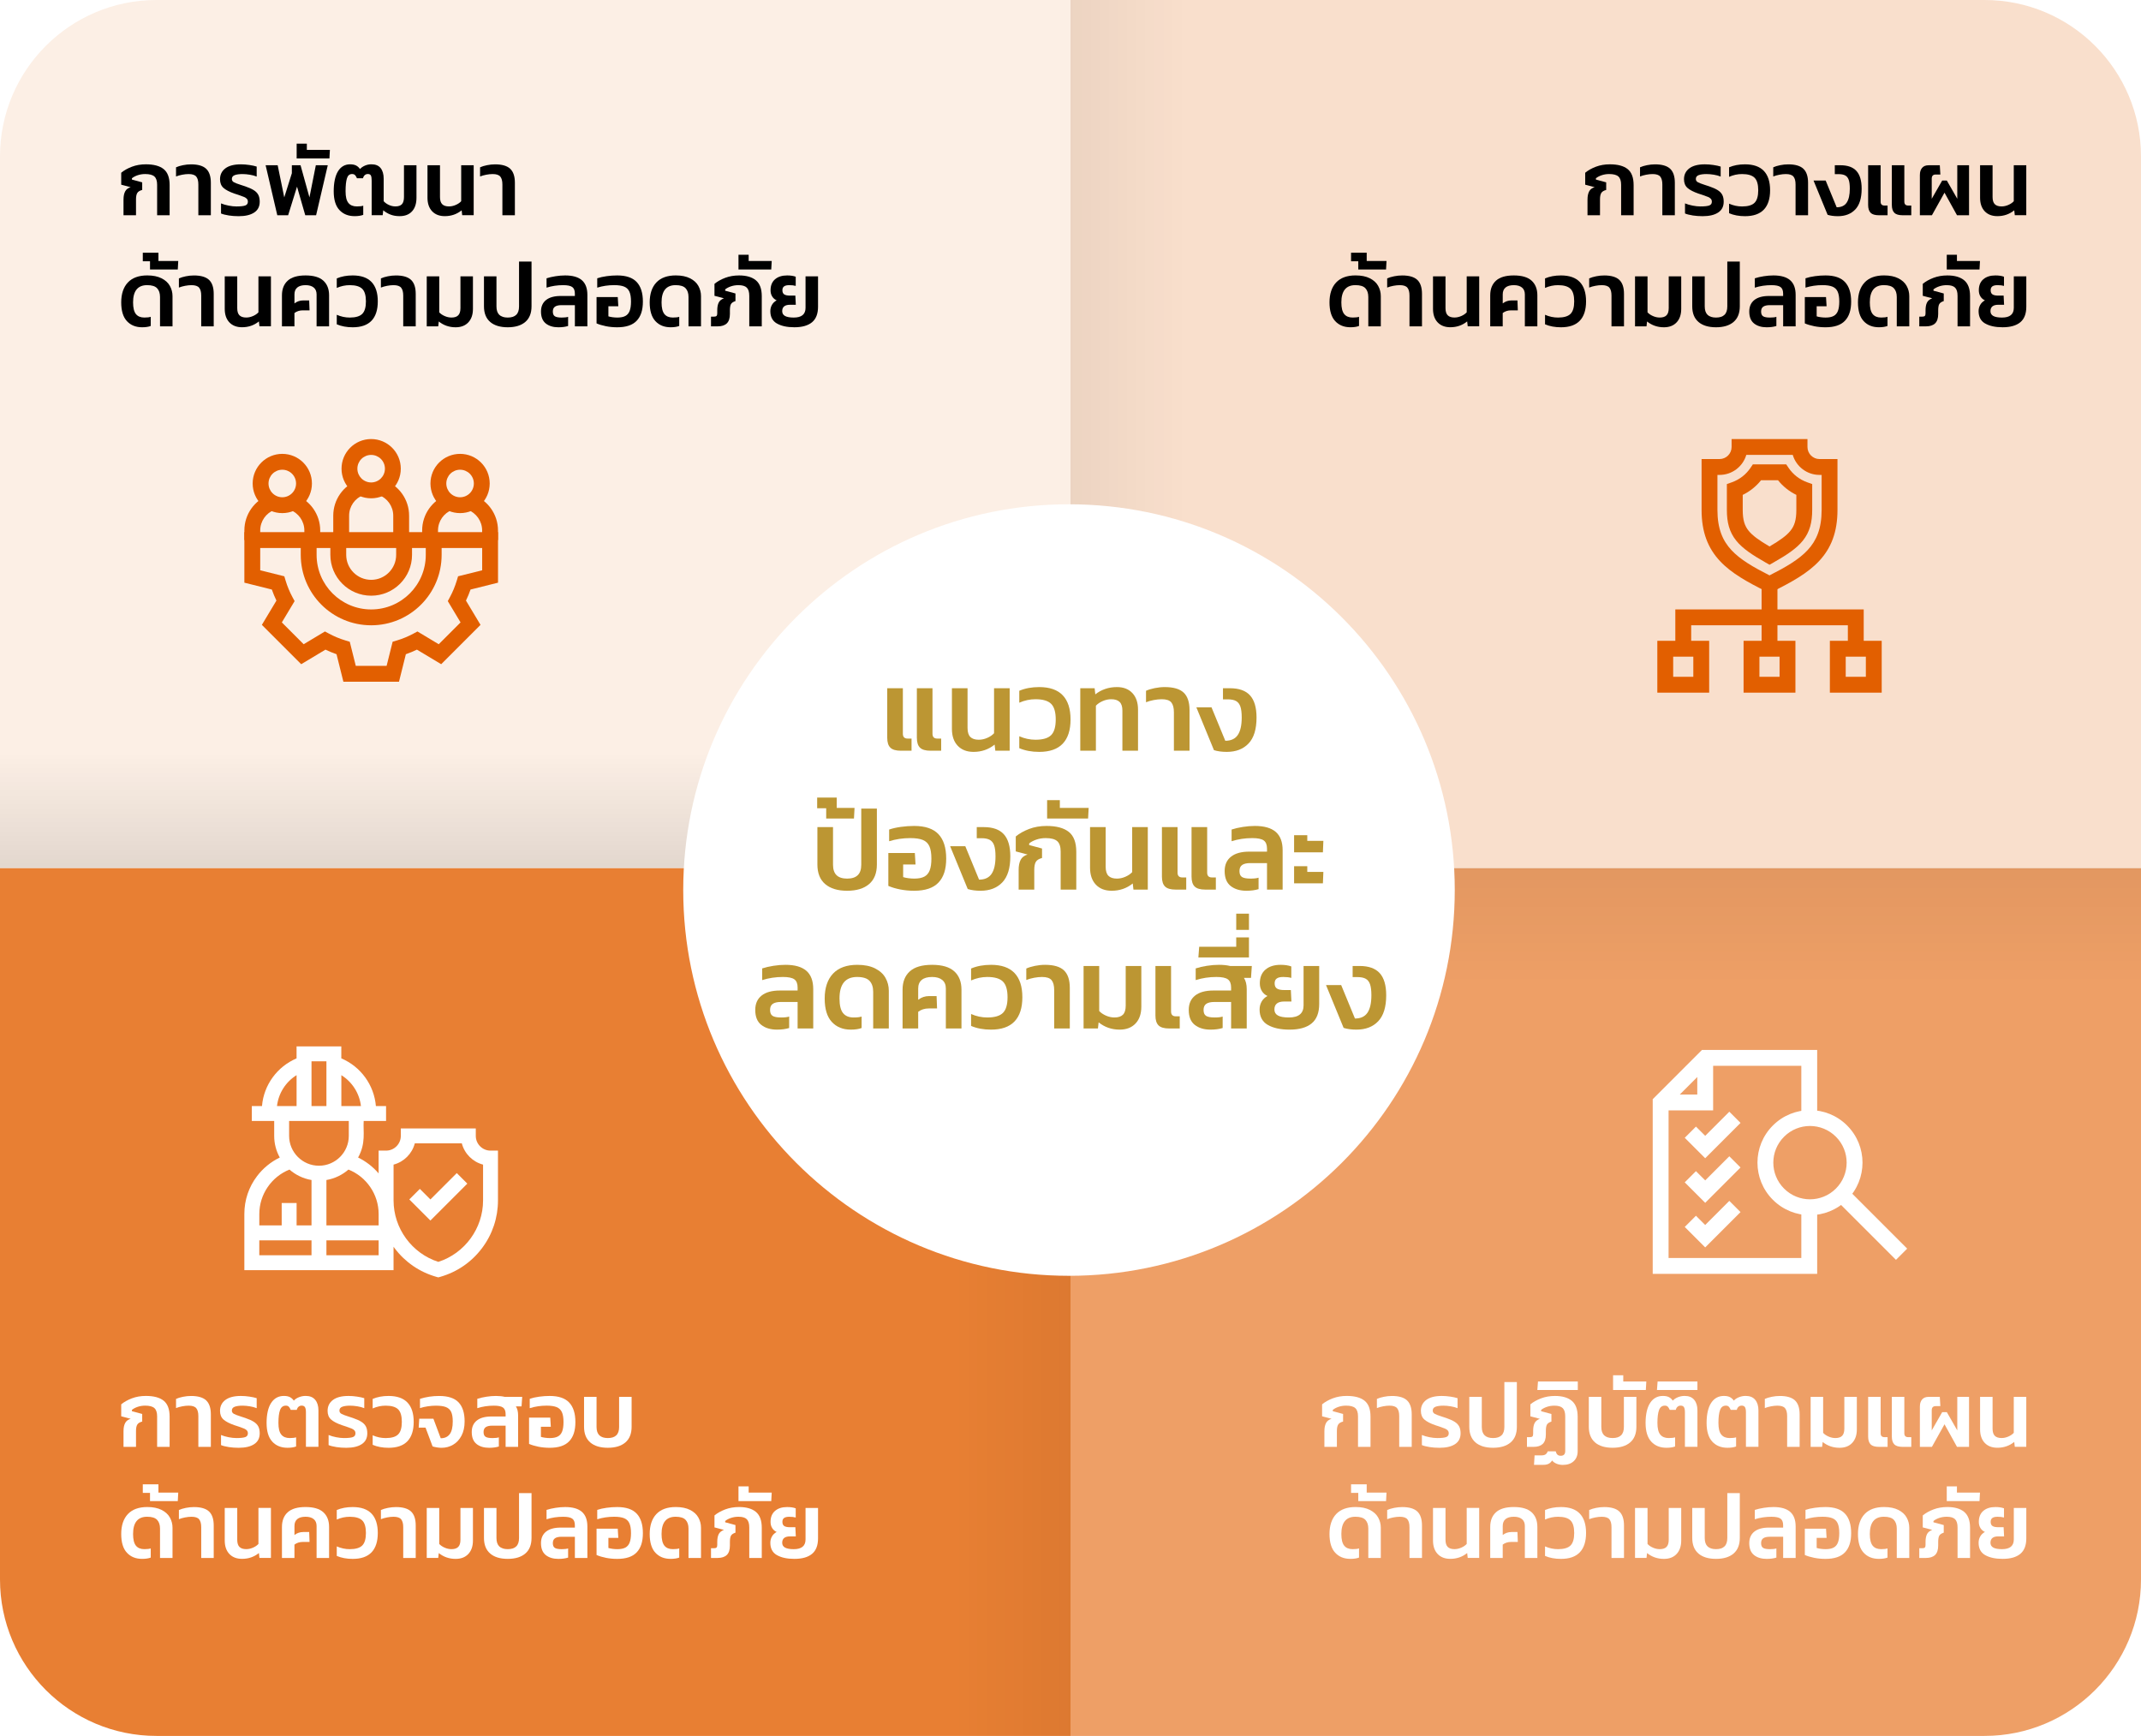
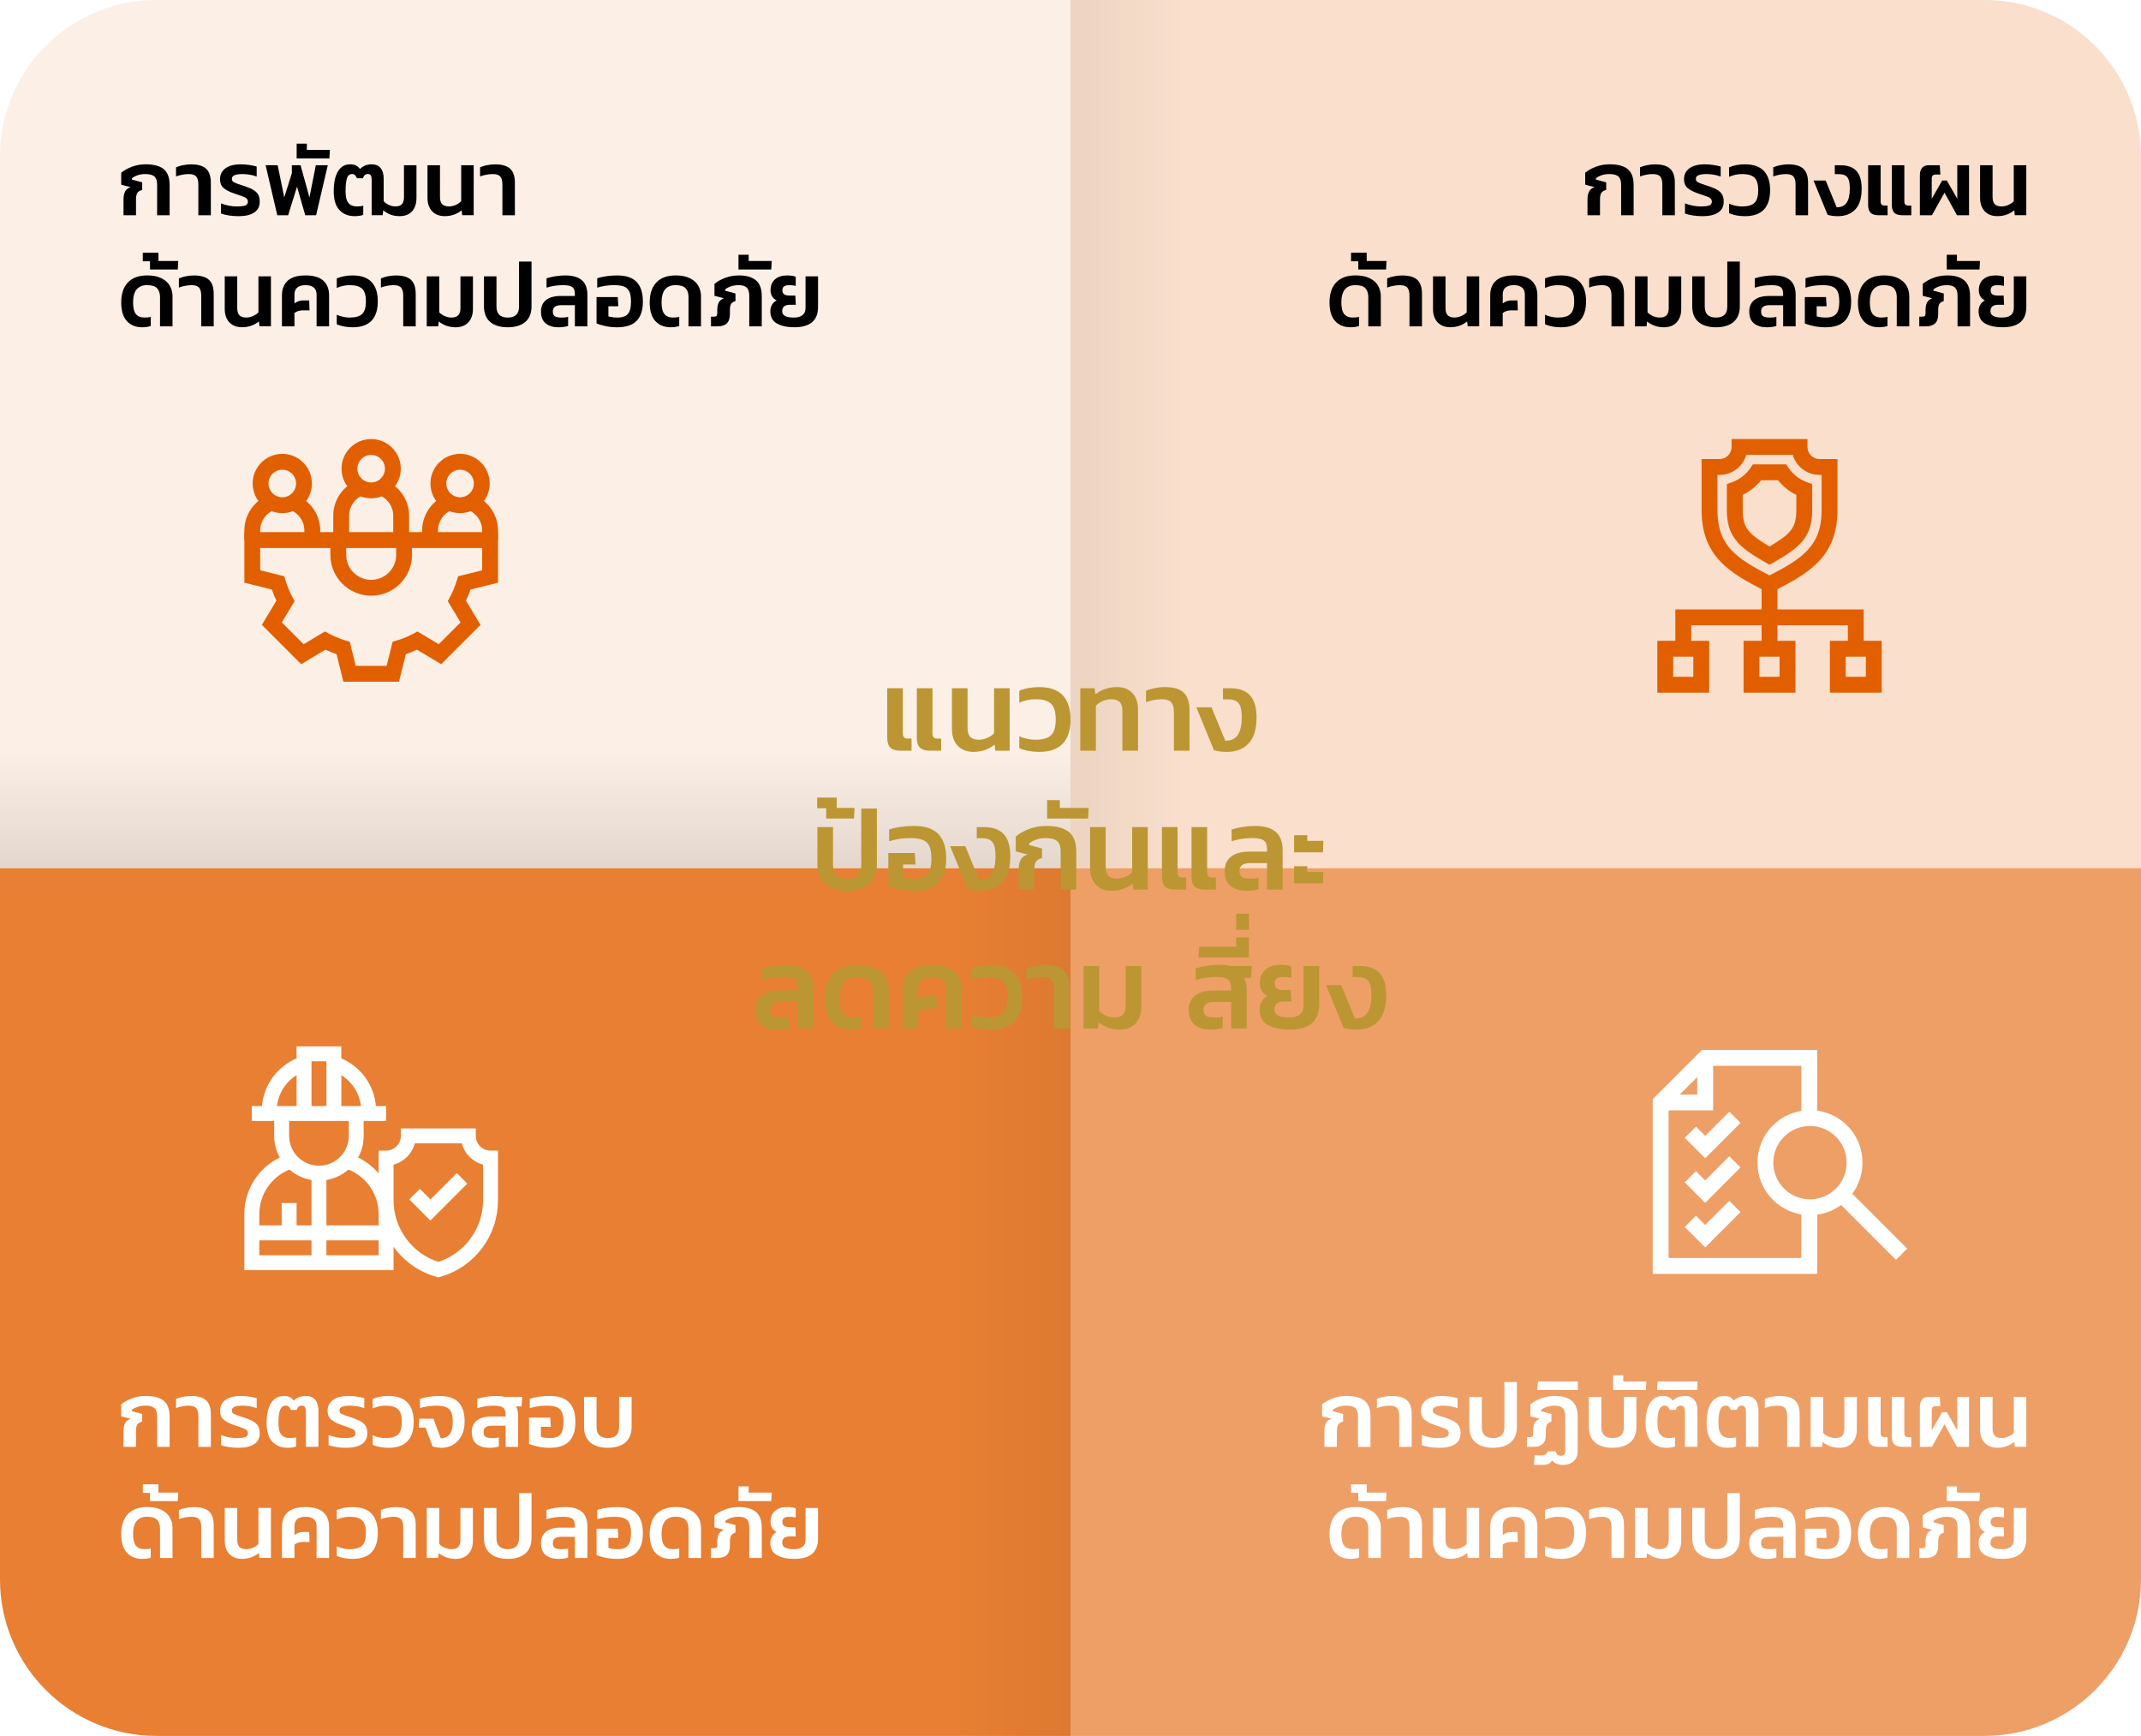
<svg xmlns="http://www.w3.org/2000/svg" width="539" height="437" viewBox="0 0 539 437" fill="none">
  <g clip-path="url(#clip0_6170_40961)">
    <path d="M269.5 218.5H539V397.612C539 419.35 521.349 437 499.609 437H269.5V218.5Z" fill="#EE9F66" />
    <path d="M0 218.5H269.5V437H39.391C17.651 437 0 419.35 0 397.612V218.5Z" fill="#E87F33" />
    <path d="M39.391 0H269.5V218.5H0V39.388C0 17.65 17.651 0 39.391 0Z" fill="#FCEFE5" />
    <path d="M269.5 0H499.609C521.349 0 539 17.65 539 39.388V218.5H269.5V0Z" fill="#F9DFCC" />
    <path opacity="0.05" d="M298.635 0H269.5V218.5H298.635V0Z" fill="url(#paint0_linear_6170_40961)" />
    <path opacity="0.05" d="M240.365 437H269.5V218.5H240.365L240.365 437Z" fill="url(#paint1_linear_6170_40961)" />
-     <path opacity="0.05" d="M539 247.633V218.5L269.5 218.5V247.633L539 247.633Z" fill="url(#paint2_linear_6170_40961)" />
    <path opacity="0.1" d="M0 189.367L0 218.5L269.5 218.5V189.367L0 189.367Z" fill="url(#paint3_linear_6170_40961)" />
    <g filter="url(#filter0_d_6170_40961)">
-       <path d="M269.121 315.611C322.757 315.611 366.238 272.133 366.238 218.5C366.238 164.867 322.757 121.389 269.121 121.389C215.485 121.389 172.004 164.867 172.004 218.5C172.004 272.133 215.485 315.611 269.121 315.611Z" fill="white" />
-     </g>
+       </g>
    <path d="M224.15 188.216C223.625 187.701 223.363 186.871 223.363 185.725V173.256H227.297V184.705C227.297 185.521 227.695 185.929 228.491 185.929H229.482V188.988H226.801C225.558 188.988 224.674 188.731 224.15 188.216ZM231.609 188.216C231.084 187.701 230.822 186.871 230.822 185.725V173.256H234.755V184.705C234.755 185.521 235.153 185.929 235.95 185.929H236.94V188.988H234.26C233.017 188.988 232.133 188.731 231.609 188.216Z" fill="#BC9633" />
    <path d="M241.105 187.735C240.134 186.706 239.648 185.288 239.648 183.482V173.256H243.582V183.249C243.582 184.297 243.815 185.055 244.281 185.521C244.747 185.987 245.456 186.22 246.408 186.22C247.126 186.22 247.84 186.065 248.549 185.754C249.258 185.443 249.826 185.055 250.254 184.589V173.256H254.187V188.988H250.574L250.399 187.444C248.884 188.667 247.117 189.279 245.097 189.279C243.407 189.279 242.076 188.765 241.105 187.735Z" fill="#BC9633" />
    <path d="M256.605 188.347V185.347C257.926 185.929 259.286 186.221 260.684 186.221C262.53 186.221 263.841 185.837 264.618 185.07C265.395 184.303 265.783 182.987 265.783 181.122C265.783 179.258 265.395 177.942 264.618 177.175C263.841 176.407 262.53 176.024 260.684 176.024C259.286 176.024 257.926 176.315 256.605 176.898V173.897C258.062 173.276 259.733 172.965 261.617 172.965C264.258 172.965 266.235 173.654 267.546 175.033C268.857 176.412 269.512 178.442 269.512 181.122C269.512 183.802 268.857 185.832 267.546 187.211C266.235 188.59 264.258 189.28 261.617 189.28C259.733 189.28 258.062 188.969 256.605 188.347Z" fill="#BC9633" />
    <path d="M271.961 173.256H275.574L275.748 174.8C276.467 174.218 277.288 173.766 278.21 173.446C279.133 173.125 280.128 172.965 281.197 172.965C282.848 172.965 284.144 173.47 285.086 174.48C286.028 175.49 286.499 176.878 286.499 178.646V188.988H282.566V178.879C282.566 177.888 282.333 177.165 281.867 176.708C281.401 176.252 280.692 176.024 279.74 176.024C279.021 176.024 278.308 176.179 277.599 176.49C276.89 176.801 276.321 177.189 275.894 177.655V188.988H271.961V173.256Z" fill="#BC9633" />
    <path d="M295.533 179.316C295.533 178.189 295.315 177.359 294.878 176.825C294.441 176.291 293.639 176.024 292.474 176.024C291.853 176.024 291.182 176.092 290.464 176.228C289.745 176.364 289.094 176.548 288.512 176.781V173.897C289.114 173.625 289.842 173.402 290.697 173.227C291.551 173.052 292.396 172.965 293.232 172.965C295.426 172.965 297.014 173.431 297.995 174.363C298.976 175.296 299.467 176.762 299.467 178.762V188.988H295.533V179.316Z" fill="#BC9633" />
    <path d="M305.612 188.842L301.184 178.063H305L308.467 186.482C309.905 186.482 310.954 185.997 311.614 185.026C312.274 184.055 312.605 182.588 312.605 180.627C312.605 179.442 312.493 178.524 312.27 177.873C312.046 177.223 311.682 176.757 311.177 176.475C310.672 176.193 309.973 176.053 309.079 176.053H307.885V173.256H309.633C311.925 173.256 313.615 173.858 314.702 175.062C315.79 176.266 316.334 178.121 316.334 180.627C316.334 183.579 315.664 185.759 314.324 187.167C312.983 188.575 311.158 189.279 308.846 189.279C307.603 189.279 306.525 189.134 305.612 188.842Z" fill="#BC9633" />
    <path d="M207.748 222.564C206.437 221.447 205.781 219.801 205.781 217.626V208.216H209.714V217.684C209.714 218.869 210.011 219.748 210.603 220.321C211.196 220.894 212.084 221.18 213.269 221.18C214.454 221.18 215.342 220.894 215.935 220.321C216.527 219.748 216.823 218.869 216.823 217.684V203.555H220.757V217.626C220.757 219.801 220.101 221.447 218.79 222.564C217.479 223.681 215.639 224.239 213.269 224.239C210.899 224.239 209.059 223.681 207.748 222.564Z" fill="#BC9633" />
    <path d="M207.995 203.467H205.723V200.787H210.646V203.38H215.133L214.988 206.06H207.995V203.467Z" fill="#BC9633" />
    <path d="M226.598 223.903C225.462 223.68 224.476 223.384 223.641 223.015V214.741H230.313L230.487 217.625H227.37V220.801C227.72 220.917 228.157 221.01 228.681 221.078C229.205 221.146 229.701 221.179 230.167 221.179C231.235 221.179 232.08 221.014 232.702 220.684C233.323 220.354 233.775 219.825 234.056 219.096C234.338 218.368 234.479 217.382 234.479 216.139C234.479 214.799 234.309 213.76 233.969 213.022C233.629 212.284 233.08 211.76 232.323 211.449C231.565 211.138 230.517 210.983 229.176 210.983C227.312 210.983 225.534 211.245 223.845 211.769V208.827C224.699 208.536 225.69 208.312 226.816 208.157C227.943 208.002 229.05 207.924 230.138 207.924C232.915 207.924 234.955 208.613 236.256 209.992C237.558 211.371 238.208 213.42 238.208 216.139C238.208 218.859 237.558 220.815 236.256 222.185C234.955 223.554 232.915 224.238 230.138 224.238C228.914 224.238 227.734 224.127 226.598 223.903Z" fill="#BC9633" />
    <path d="M243.628 223.801L239.199 213.022H243.016L246.483 221.441C247.92 221.441 248.969 220.956 249.63 219.985C250.29 219.014 250.62 217.547 250.62 215.586C250.62 214.401 250.509 213.483 250.285 212.832C250.062 212.182 249.698 211.716 249.193 211.434C248.688 211.152 247.988 211.012 247.095 211.012H245.9V208.215H247.648C249.94 208.215 251.63 208.817 252.718 210.021C253.806 211.225 254.349 213.08 254.349 215.586C254.349 218.538 253.679 220.718 252.339 222.126C250.999 223.534 249.173 224.238 246.862 224.238C245.619 224.238 244.541 224.093 243.628 223.801Z" fill="#BC9633" />
    <path d="M256.447 218.936C256.447 217.946 256.612 217.125 256.942 216.474C257.273 215.824 257.855 215.372 258.691 215.12L255.719 214.333V210.575C256.632 209.817 257.753 209.186 259.084 208.681C260.414 208.176 261.876 207.924 263.469 207.924C265.955 207.924 267.824 208.424 269.077 209.424C270.33 210.424 270.956 212.1 270.956 214.45V223.947H267.023V214.362C267.023 213.139 266.737 212.27 266.164 211.755C265.591 211.24 264.624 210.983 263.265 210.983C262.43 210.983 261.643 211.109 260.905 211.362C260.167 211.614 259.565 211.935 259.098 212.323V212.731L262.332 213.605V215.994C261.575 216.188 261.06 216.504 260.788 216.941C260.516 217.378 260.38 218.053 260.38 218.965V223.947H256.447V218.936Z" fill="#BC9633" />
    <path d="M263.613 201.428H266.818V203.38H274.073L273.927 206.06H263.613V201.428Z" fill="#BC9633" />
    <path d="M275.879 222.694C274.907 221.665 274.422 220.247 274.422 218.441V208.215H278.355V218.208C278.355 219.256 278.588 220.014 279.054 220.48C279.521 220.946 280.229 221.179 281.181 221.179C281.9 221.179 282.614 221.024 283.323 220.713C284.032 220.402 284.6 220.014 285.027 219.548V208.215H288.96V223.947H285.348L285.173 222.403C283.658 223.626 281.89 224.238 279.87 224.238C278.18 224.238 276.85 223.723 275.879 222.694Z" fill="#BC9633" />
    <path d="M293.302 223.175C292.778 222.66 292.516 221.83 292.516 220.684V208.215H296.449V219.664C296.449 220.48 296.847 220.888 297.643 220.888H298.634V223.947H295.954C294.71 223.947 293.827 223.689 293.302 223.175ZM300.761 223.175C300.236 222.66 299.974 221.83 299.974 220.684V208.215H303.907V219.664C303.907 220.48 304.306 220.888 305.102 220.888H306.093V223.947H303.412C302.169 223.947 301.285 223.689 300.761 223.175Z" fill="#BC9633" />
    <path d="M309.824 223.044C308.814 222.248 308.309 220.995 308.309 219.286C308.309 217.713 308.843 216.504 309.911 215.659C310.979 214.814 312.514 214.391 314.514 214.391H318.972V213.634C318.972 212.663 318.7 211.978 318.156 211.58C317.612 211.182 316.651 210.983 315.272 210.983C313.446 210.983 311.708 211.245 310.057 211.769V208.827C310.892 208.555 311.834 208.337 312.883 208.171C313.932 208.006 314.942 207.924 315.913 207.924C318.263 207.924 320.016 208.424 321.172 209.424C322.327 210.424 322.905 211.964 322.905 214.042V223.947H318.972V217.276H314.747C313.854 217.276 313.179 217.431 312.723 217.742C312.266 218.053 312.038 218.567 312.038 219.286C312.038 220.004 312.247 220.5 312.664 220.772C313.082 221.044 313.805 221.179 314.835 221.179C315.728 221.179 316.398 221.102 316.845 220.946V223.831C315.971 224.103 314.951 224.238 313.786 224.238C312.154 224.238 310.834 223.84 309.824 223.044Z" fill="#BC9633" />
    <path d="M325.789 210.254H329.11V211.681H333.16L333.044 214.566H325.789V210.254ZM325.789 218.062H329.11V219.489H333.16L333.044 222.373H325.789V218.062Z" fill="#BC9633" />
    <path d="M191.652 258.005C190.642 257.209 190.137 255.956 190.137 254.247C190.137 252.674 190.671 251.465 191.739 250.62C192.807 249.775 194.342 249.352 196.343 249.352H200.8V248.595C200.8 247.624 200.528 246.939 199.984 246.541C199.441 246.143 198.479 245.944 197.1 245.944C195.274 245.944 193.536 246.206 191.885 246.73V243.788C192.72 243.516 193.662 243.297 194.711 243.132C195.76 242.967 196.77 242.885 197.741 242.885C200.091 242.885 201.844 243.385 203 244.385C204.156 245.385 204.733 246.925 204.733 249.003V258.908H200.8V252.237H196.576C195.682 252.237 195.007 252.392 194.551 252.703C194.094 253.013 193.866 253.528 193.866 254.247C193.866 254.965 194.075 255.461 194.492 255.733C194.91 256.004 195.634 256.14 196.663 256.14C197.556 256.14 198.227 256.063 198.673 255.907V258.792C197.799 259.063 196.78 259.199 195.614 259.199C193.983 259.199 192.662 258.801 191.652 258.005Z" fill="#BC9633" />
    <path d="M209.409 257.262C208.214 255.97 207.617 254.004 207.617 251.363C207.617 248.721 208.316 246.575 209.715 245.099C211.113 243.623 213.153 242.885 215.833 242.885C217.62 242.885 219.111 243.186 220.306 243.788C221.5 244.39 222.374 245.186 222.928 246.177C223.481 247.167 223.758 248.245 223.758 249.411V258.908H219.825V249.673C219.825 248.488 219.519 247.57 218.907 246.92C218.295 246.269 217.251 245.944 215.775 245.944C212.823 245.944 211.346 247.75 211.346 251.363C211.346 253.072 211.643 254.295 212.235 255.033C212.828 255.771 213.716 256.14 214.901 256.14C215.794 256.14 216.465 256.063 216.911 255.907V258.792C216.193 259.063 215.289 259.199 214.202 259.199C212.201 259.199 210.604 258.554 209.409 257.262Z" fill="#BC9633" />
    <path d="M227.223 249.148C227.223 247.167 227.83 245.628 229.044 244.531C230.258 243.433 232.127 242.885 234.652 242.885C237.177 242.885 239.042 243.433 240.246 244.531C241.45 245.628 242.052 247.167 242.052 249.148V258.908H238.119V248.857C238.119 247.905 237.813 247.182 237.201 246.687C236.59 246.191 235.74 245.944 234.652 245.944C233.506 245.944 232.637 246.191 232.045 246.687C231.452 247.182 231.156 247.905 231.156 248.857V251.683C231.972 251.062 232.885 250.751 233.895 250.751H235.788L235.905 253.868H233.807C232.778 253.868 231.894 254.15 231.156 254.713V258.908H227.223V249.148Z" fill="#BC9633" />
    <path d="M244.473 258.267V255.266C245.793 255.849 247.153 256.14 248.552 256.14C250.397 256.14 251.708 255.757 252.485 254.99C253.262 254.222 253.65 252.907 253.65 251.042C253.65 249.178 253.262 247.862 252.485 247.095C251.708 246.327 250.397 245.944 248.552 245.944C247.153 245.944 245.793 246.235 244.473 246.818V243.817C245.929 243.196 247.6 242.885 249.484 242.885C252.126 242.885 254.102 243.574 255.413 244.953C256.724 246.332 257.38 248.362 257.38 251.042C257.38 253.722 256.724 255.752 255.413 257.131C254.102 258.51 252.126 259.199 249.484 259.199C247.6 259.199 245.929 258.889 244.473 258.267Z" fill="#BC9633" />
    <path d="M265.393 249.236C265.393 248.109 265.174 247.279 264.737 246.745C264.3 246.211 263.499 245.944 262.333 245.944C261.712 245.944 261.042 246.012 260.323 246.148C259.604 246.284 258.954 246.468 258.371 246.701V243.817C258.973 243.545 259.702 243.322 260.556 243.147C261.411 242.972 262.256 242.885 263.091 242.885C265.286 242.885 266.874 243.351 267.855 244.283C268.835 245.215 269.326 246.682 269.326 248.682V258.908H265.393V249.236Z" fill="#BC9633" />
    <path d="M276.581 257.364L276.406 258.908H272.793V243.176H276.726V254.509C277.154 254.975 277.722 255.363 278.431 255.674C279.14 255.985 279.853 256.14 280.572 256.14C281.524 256.14 282.233 255.907 282.699 255.441C283.165 254.975 283.398 254.217 283.398 253.169V243.176H287.331V253.402C287.331 255.208 286.846 256.626 285.875 257.655C284.903 258.684 283.573 259.199 281.883 259.199C279.863 259.199 278.096 258.587 276.581 257.364Z" fill="#BC9633" />
-     <path d="M291.669 258.136C291.145 257.621 290.883 256.791 290.883 255.645V243.176H294.816V254.625C294.816 255.441 295.214 255.849 296.011 255.849H297.001V258.908H294.321C293.078 258.908 292.194 258.65 291.669 258.136Z" fill="#BC9633" />
    <path d="M300.785 258.005C299.775 257.209 299.27 255.956 299.27 254.247C299.27 252.674 299.804 251.465 300.872 250.62C301.94 249.775 303.475 249.352 305.475 249.352H309.933V248.595C309.933 247.624 309.661 246.939 309.117 246.541C308.573 246.143 307.612 245.944 306.233 245.944C304.407 245.944 302.669 246.206 301.018 246.73V243.788C301.853 243.516 302.795 243.297 303.844 243.132C304.893 242.967 305.903 242.885 306.874 242.885C307.962 242.885 308.894 242.982 309.671 243.176H315.148L314.944 246.177H313.167C313.633 246.895 313.866 247.837 313.866 249.003V258.908H309.933V252.237H305.708C304.815 252.237 304.14 252.392 303.684 252.703C303.227 253.013 302.999 253.528 302.999 254.247C302.999 254.965 303.208 255.461 303.625 255.733C304.043 256.004 304.766 256.14 305.796 256.14C306.689 256.14 307.359 256.063 307.806 255.907V258.792C306.932 259.063 305.912 259.199 304.747 259.199C303.115 259.199 301.795 258.801 300.785 258.005Z" fill="#BC9633" />
    <path d="M301.899 238.34H311.222V235.98H314.427V241.021H301.695L301.899 238.34Z" fill="#BC9633" />
    <path d="M311.223 230.008H314.428V234.086H311.223V230.008Z" fill="#BC9633" />
    <path d="M319.16 258.005C317.79 257.209 317.105 255.917 317.105 254.13C317.105 253.412 317.271 252.756 317.601 252.164C317.931 251.571 318.426 251.091 319.087 250.722C318.504 250.469 318.038 250.066 317.688 249.513C317.339 248.959 317.164 248.304 317.164 247.546C317.164 246.051 317.635 244.9 318.577 244.094C319.519 243.288 320.786 242.885 322.379 242.885C323.467 242.885 324.37 243.021 325.088 243.293V246.177C324.525 246.021 323.855 245.944 323.078 245.944C322.301 245.944 321.791 246.07 321.432 246.322C321.073 246.575 320.893 246.983 320.893 247.546C320.893 248.168 321.087 248.605 321.476 248.857C321.864 249.11 322.486 249.236 323.34 249.236H324.972L325.118 252.12H323.311C321.66 252.12 320.835 252.79 320.835 254.13C320.835 254.81 321.131 255.315 321.723 255.645C322.316 255.975 323.234 256.14 324.477 256.14C326.943 256.14 328.177 255.121 328.177 253.081V243.176H332.11V252.732C332.11 254.946 331.479 256.577 330.216 257.626C328.954 258.675 327.099 259.199 324.651 259.199C322.36 259.199 320.529 258.801 319.16 258.005Z" fill="#BC9633" />
    <path d="M338.257 258.762L333.828 247.983H337.645L341.112 256.402C342.549 256.402 343.598 255.917 344.259 254.946C344.919 253.975 345.249 252.508 345.249 250.547C345.249 249.362 345.137 248.444 344.914 247.793C344.691 247.143 344.326 246.677 343.821 246.395C343.316 246.113 342.617 245.973 341.724 245.973H340.529V243.176H342.277C344.569 243.176 346.259 243.778 347.347 244.982C348.435 246.186 348.978 248.041 348.978 250.547C348.978 253.499 348.308 255.679 346.968 257.087C345.628 258.495 343.802 259.199 341.491 259.199C340.248 259.199 339.17 259.053 338.257 258.762Z" fill="#BC9633" />
    <path fill-rule="evenodd" clip-rule="evenodd" d="M91.48 124.62C89.381 125.414 87.89 127.446 87.89 129.818V135.956H83.898V129.818C83.898 125.732 86.467 122.249 90.068 120.887L91.48 124.62Z" fill="#E25F00" />
    <path fill-rule="evenodd" clip-rule="evenodd" d="M99 129.819C99 127.447 97.51 125.415 95.406 124.621L96.816 120.887C100.422 122.248 102.992 125.732 102.992 129.819V135.956H99V129.819Z" fill="#E25F00" />
    <path fill-rule="evenodd" clip-rule="evenodd" d="M93.439 114.519C91.524 114.519 89.972 116.071 89.972 117.985C89.972 119.9 91.524 121.452 93.439 121.452C95.354 121.452 96.906 119.9 96.906 117.985C96.906 116.071 95.354 114.519 93.439 114.519ZM85.981 117.985C85.981 113.866 89.32 110.527 93.439 110.527C97.558 110.527 100.898 113.866 100.898 117.985C100.898 122.104 97.558 125.444 93.439 125.444C89.32 125.444 85.981 122.104 85.981 117.985Z" fill="#E25F00" />
    <path fill-rule="evenodd" clip-rule="evenodd" d="M69.101 128.345C67.002 129.139 65.511 131.171 65.511 133.543V135.956H61.52V133.543C61.52 129.457 64.088 125.973 67.689 124.611L69.101 128.345Z" fill="#E25F00" />
    <path fill-rule="evenodd" clip-rule="evenodd" d="M76.621 133.547C76.621 131.176 75.132 129.144 73.027 128.349L74.437 124.615C78.043 125.977 80.613 129.461 80.613 133.547V135.96H76.621V133.547Z" fill="#E25F00" />
    <path fill-rule="evenodd" clip-rule="evenodd" d="M71.068 118.247C69.153 118.247 67.601 119.799 67.601 121.714C67.601 123.629 69.153 125.181 71.068 125.181C72.983 125.181 74.535 123.629 74.535 121.714C74.535 119.799 72.983 118.247 71.068 118.247ZM63.609 121.714C63.609 117.595 66.949 114.256 71.068 114.256C75.187 114.256 78.527 117.595 78.527 121.714C78.527 125.833 75.187 129.172 71.068 129.172C66.949 129.172 63.609 125.833 63.609 121.714Z" fill="#E25F00" />
    <path fill-rule="evenodd" clip-rule="evenodd" d="M113.859 128.345C111.759 129.139 110.269 131.171 110.269 133.543V135.956H106.277V133.543C106.277 129.457 108.846 125.973 112.447 124.611L113.859 128.345Z" fill="#E25F00" />
    <path fill-rule="evenodd" clip-rule="evenodd" d="M121.379 133.547C121.379 131.176 119.889 129.144 117.785 128.349L119.195 124.615C122.801 125.977 125.371 129.461 125.371 133.547V135.96H121.379V133.547Z" fill="#E25F00" />
    <path fill-rule="evenodd" clip-rule="evenodd" d="M115.826 118.247C113.911 118.247 112.359 119.799 112.359 121.714C112.359 123.629 113.911 125.181 115.826 125.181C117.741 125.181 119.293 123.629 119.293 121.714C119.293 119.799 117.741 118.247 115.826 118.247ZM108.367 121.714C108.367 117.595 111.707 114.256 115.826 114.256C119.945 114.256 123.284 117.595 123.284 121.714C123.284 125.833 119.945 129.172 115.826 129.172C111.707 129.172 108.367 125.833 108.367 121.714Z" fill="#E25F00" />
    <path fill-rule="evenodd" clip-rule="evenodd" d="M61.52 133.961H125.379V146.683L118.459 148.41C118.127 149.361 117.742 150.29 117.306 151.193L120.972 157.305L111.072 167.204L104.96 163.539C104.059 163.975 103.13 164.361 102.176 164.694L100.449 171.611H86.449L84.722 164.692C83.77 164.359 82.841 163.975 81.939 163.539L75.826 167.204L65.926 157.305L69.592 151.193C69.156 150.292 68.77 149.363 68.437 148.409L61.52 146.683V133.961ZM65.511 137.952V143.565L71.578 145.079L71.904 146.166C72.341 147.619 72.92 149.009 73.629 150.324L74.168 151.324L70.952 156.686L76.445 162.179L81.808 158.963L82.808 159.502C84.119 160.209 85.511 160.785 86.971 161.228L88.054 161.557L89.567 167.62H97.331L98.846 161.554L99.933 161.227C101.386 160.79 102.776 160.211 104.091 159.502L105.09 158.963L110.453 162.179L115.947 156.686L112.731 151.324L113.269 150.324C113.976 149.013 114.552 147.621 114.996 146.161L115.324 145.078L121.387 143.565V137.952H65.511Z" fill="#E25F00" />
-     <path fill-rule="evenodd" clip-rule="evenodd" d="M75.715 139.679V135.955H79.706V139.679C79.706 147.269 85.859 153.421 93.448 153.421C101.038 153.421 107.191 147.269 107.191 139.679V135.955H111.182V139.679C111.182 149.473 103.243 157.412 93.448 157.412C83.654 157.412 75.715 149.473 75.715 139.679Z" fill="#E25F00" />
    <path fill-rule="evenodd" clip-rule="evenodd" d="M83.168 139.679V135.955H87.159V139.679C87.159 143.151 89.976 145.967 93.448 145.967C96.92 145.967 99.736 143.151 99.736 139.679V135.955H103.728V139.679C103.728 145.355 99.124 149.959 93.448 149.959C87.771 149.959 83.168 145.355 83.168 139.679Z" fill="#E25F00" />
    <path fill-rule="evenodd" clip-rule="evenodd" d="M447.476 147.381V163.312H443.484V147.381H447.476Z" fill="#E25F00" />
    <path fill-rule="evenodd" clip-rule="evenodd" d="M421.766 153.416H469.193V163.312H465.201V157.407H425.757V163.312H421.766V153.416Z" fill="#E25F00" />
    <path fill-rule="evenodd" clip-rule="evenodd" d="M417.234 161.316H430.287V174.368H417.234V161.316ZM421.226 165.308V170.377H426.295V165.308H421.226Z" fill="#E25F00" />
    <path fill-rule="evenodd" clip-rule="evenodd" d="M438.949 161.316H452.002V174.368H438.949V161.316ZM442.941 165.308V170.377H448.01V165.308H442.941Z" fill="#E25F00" />
    <path fill-rule="evenodd" clip-rule="evenodd" d="M460.672 161.316H473.724V174.368H460.672V161.316ZM464.663 165.308V170.377H469.733V165.308H464.663Z" fill="#E25F00" />
    <path fill-rule="evenodd" clip-rule="evenodd" d="M435.931 110.527H455.034V112.523C455.034 114.203 456.393 115.563 458.073 115.563H462.589V128.367C462.589 133.984 460.976 138.011 457.969 141.23C455.071 144.333 450.979 146.562 446.375 148.865L445.482 149.311L444.589 148.865C439.986 146.562 435.893 144.334 432.996 141.232C429.988 138.013 428.375 133.986 428.375 128.367V115.563H432.891C434.571 115.563 435.931 114.203 435.931 112.523V110.527ZM439.635 114.519C438.775 117.43 436.082 119.554 432.891 119.554H432.367V128.367C432.367 133.104 433.679 136.118 435.912 138.508C438.103 140.853 441.273 142.71 445.482 144.846C449.691 142.71 452.861 140.851 455.052 138.506C457.285 136.115 458.598 133.102 458.598 128.367V119.554H458.073C454.882 119.554 452.189 117.43 451.329 114.519H439.635Z" fill="#E25F00" />
    <path fill-rule="evenodd" clip-rule="evenodd" d="M441.285 116.898H449.682L450.275 117.779C451.385 119.426 453.006 120.701 454.906 121.387L456.224 121.862V128.372C456.224 131.501 455.609 133.94 453.868 136.104C452.233 138.136 449.728 139.755 446.471 141.609L445.483 142.171L444.496 141.609C441.238 139.755 438.733 138.136 437.099 136.104C435.358 133.94 434.742 131.501 434.742 128.372V121.86L436.064 121.386C437.959 120.706 439.58 119.428 440.691 117.779L441.285 116.898ZM443.354 120.89C442.116 122.439 440.538 123.709 438.734 124.586V128.372C438.734 130.919 439.215 132.367 440.209 133.603C441.195 134.828 442.795 135.994 445.483 137.571C448.171 135.994 449.772 134.828 450.757 133.603C451.751 132.367 452.233 130.919 452.233 128.372V124.584C450.43 123.707 448.852 122.44 447.612 120.89H443.354Z" fill="#E25F00" />
    <path d="M108.355 301.948L105.699 299.292L103.043 301.948L108.355 307.26L117.649 297.967L114.993 295.311L108.355 301.948Z" fill="white" />
    <path d="M123.491 289.658C121.447 289.658 119.781 287.993 119.781 285.949V284.07H100.906V285.949C100.906 287.993 99.241 289.658 97.197 289.658H95.317V295.393C93.894 293.722 92.122 292.353 90.151 291.397C92.166 287.765 91.379 284.842 91.559 282.19H97.192V278.437H94.633C94.176 273.135 90.83 268.517 85.926 266.434V263.414H74.66V266.439C69.839 268.483 66.41 273.067 65.954 278.437H63.395V282.19H69.028V285.944C69.028 287.92 69.537 289.78 70.436 291.392C68.207 292.475 66.226 294.082 64.721 296.068C62.623 298.826 61.516 302.123 61.516 305.599V319.743H99.076V313.858C99.168 313.985 99.26 314.111 99.353 314.237C101.989 317.733 105.612 320.219 109.827 321.423L110.341 321.569L110.856 321.423C115.071 320.219 118.688 317.733 121.33 314.237C123.967 310.741 125.365 306.575 125.365 302.191V289.649H123.486L123.491 289.658ZM95.322 305.604V308.483H82.177V297.058C84.299 296.699 86.222 295.737 87.723 294.426C92.248 296.218 95.322 300.671 95.322 305.604ZM90.869 278.442H85.936V270.663C88.66 272.358 90.49 275.213 90.869 278.442ZM78.424 267.172H82.177V278.437H78.424V267.172ZM74.665 270.659V278.442H69.732C70.111 275.199 71.941 272.348 74.665 270.659ZM87.81 282.195V285.949C87.81 290.076 84.45 293.46 80.298 293.46C76.146 293.46 72.786 290.071 72.786 285.949V282.195H87.81ZM72.878 294.426C74.359 295.723 76.273 296.699 78.424 297.058V308.483H74.67V302.851H70.917V308.483H65.284V305.604C65.284 300.671 68.362 296.218 72.883 294.426H72.878ZM65.279 312.242H78.424V315.995H65.279V312.242ZM82.177 315.995V312.242H95.322V315.995H82.177ZM121.612 302.2C121.612 309.236 117.003 315.519 110.346 317.665C103.684 315.519 99.081 309.236 99.081 302.2V293.179C101.688 292.499 103.747 290.44 104.427 287.833H116.265C116.945 290.44 119.004 292.499 121.612 293.179V302.2Z" fill="white" />
    <path fill-rule="evenodd" clip-rule="evenodd" d="M428.465 264.316H457.475V281.466H453.484V268.308H430.119L420.066 278.36V316.688H453.484V303.909H457.475V320.68H416.074V276.707L428.465 264.316Z" fill="white" />
    <path fill-rule="evenodd" clip-rule="evenodd" d="M431.284 266.312V279.529H418.066V275.538H427.293V266.312H431.284Z" fill="white" />
    <path fill-rule="evenodd" clip-rule="evenodd" d="M438.181 282.684L429.287 291.577L424.137 286.427L426.959 283.605L429.287 285.933L435.359 279.861L438.181 282.684Z" fill="white" />
    <path fill-rule="evenodd" clip-rule="evenodd" d="M438.181 293.904L429.287 302.798L424.137 297.648L426.959 294.826L429.287 297.153L435.359 291.082L438.181 293.904Z" fill="white" />
    <path fill-rule="evenodd" clip-rule="evenodd" d="M438.181 305.131L429.287 314.024L424.137 308.874L426.959 306.052L429.287 308.38L435.359 302.309L438.181 305.131Z" fill="white" />
    <path fill-rule="evenodd" clip-rule="evenodd" d="M462.192 286.16C458.587 282.555 452.746 282.555 449.141 286.16C445.535 289.765 445.535 295.605 449.141 299.211C452.746 302.816 458.587 302.816 462.192 299.211C465.798 295.605 465.798 289.765 462.192 286.16ZM446.318 283.338C451.483 278.174 459.85 278.174 465.015 283.338C470.179 288.502 470.179 296.869 465.015 302.033C459.85 307.197 451.483 307.197 446.318 302.033C441.154 296.869 441.154 288.502 446.318 283.338Z" fill="white" />
    <path fill-rule="evenodd" clip-rule="evenodd" d="M477.313 317.153L462.191 302.033L465.014 299.211L480.135 314.331L477.313 317.153Z" fill="white" />
    <path d="M31.098 50.178C31.098 49.387 31.229 48.731 31.497 48.207C31.759 47.687 32.225 47.323 32.895 47.124L30.516 46.493V43.487C31.244 42.88 32.142 42.375 33.206 41.972C34.269 41.569 35.44 41.365 36.712 41.365C38.703 41.365 40.198 41.763 41.199 42.565C42.199 43.366 42.704 44.706 42.704 46.585V54.184H39.557V46.517C39.557 45.536 39.329 44.842 38.868 44.429C38.411 44.016 37.634 43.812 36.547 43.812C35.877 43.812 35.25 43.914 34.658 44.114C34.065 44.317 33.584 44.57 33.211 44.881V45.206L35.799 45.905V47.818C35.192 47.974 34.779 48.226 34.565 48.576C34.347 48.925 34.24 49.464 34.24 50.197V54.184H31.093V50.173L31.098 50.178Z" fill="black" />
    <path d="M49.935 46.449C49.935 45.546 49.76 44.886 49.41 44.458C49.061 44.031 48.42 43.817 47.487 43.817C46.992 43.817 46.453 43.871 45.88 43.982C45.307 44.089 44.783 44.24 44.316 44.424V42.118C44.797 41.899 45.38 41.72 46.065 41.584C46.749 41.443 47.424 41.375 48.094 41.375C49.852 41.375 51.12 41.749 51.906 42.492C52.693 43.239 53.081 44.41 53.081 46.012V54.194H49.935V46.454V46.449Z" fill="black" />
    <path d="M57.566 54.233C56.765 54.107 56.124 53.947 55.643 53.743V51.204C56.202 51.437 56.838 51.621 57.556 51.762C58.27 51.903 58.926 51.971 59.513 51.971C60.567 51.971 61.315 51.888 61.752 51.728C62.189 51.563 62.403 51.252 62.403 50.786C62.403 50.49 62.32 50.252 62.16 50.062C61.995 49.878 61.761 49.718 61.46 49.587C61.159 49.456 60.679 49.281 60.028 49.062L59.028 48.737C57.77 48.3 56.847 47.824 56.265 47.305C55.682 46.785 55.391 46.057 55.391 45.124C55.391 43.974 55.837 43.061 56.731 42.386C57.624 41.711 58.926 41.371 60.635 41.371C61.334 41.371 62.053 41.425 62.791 41.536C63.529 41.643 64.141 41.779 64.622 41.934V44.45C64.141 44.246 63.568 44.09 62.907 43.983C62.247 43.877 61.635 43.818 61.077 43.818C60.237 43.818 59.576 43.906 59.096 44.085C58.615 44.265 58.372 44.586 58.372 45.052C58.372 45.411 58.537 45.683 58.863 45.867C59.188 46.052 59.795 46.285 60.679 46.566C60.96 46.644 61.315 46.761 61.752 46.916C62.655 47.227 63.364 47.547 63.883 47.873C64.403 48.198 64.787 48.591 65.025 49.048C65.267 49.504 65.384 50.087 65.384 50.786C65.384 51.98 64.923 52.889 63.995 53.5C63.073 54.112 61.771 54.423 60.091 54.423C59.207 54.423 58.362 54.36 57.561 54.238L57.566 54.233Z" fill="black" />
    <path d="M66.876 41.603H69.906L71.562 49.693L73.475 43.609V41.603H75.665L77.904 49.693L79.511 41.603H82.517L79.579 54.189H76.85L74.776 46.988L72.538 54.189H69.809L66.871 41.603H66.876Z" fill="black" />
    <path d="M74.684 36.17H77.248V37.733H83.05L82.934 39.88H74.684V36.175V36.17Z" fill="black" />
    <path d="M85.444 52.869C84.488 51.835 84.012 50.262 84.012 48.149C84.012 46.037 84.371 44.279 85.095 43.114C85.818 41.949 86.833 41.366 88.134 41.366C88.756 41.366 89.261 41.468 89.649 41.667C90.038 41.871 90.363 42.163 90.63 42.551C90.956 42.192 91.378 41.905 91.888 41.687C92.403 41.468 92.937 41.361 93.495 41.361C94.554 41.361 95.331 41.682 95.836 42.328C96.341 42.973 96.593 43.862 96.593 44.998V50.66C96.953 51.048 97.394 51.364 97.924 51.602C98.453 51.844 98.997 51.961 99.555 51.961C100.303 51.961 100.847 51.776 101.187 51.403C101.527 51.029 101.702 50.422 101.702 49.587V41.594H104.848V49.776C104.848 51.237 104.479 52.374 103.741 53.19C103.003 54.005 101.959 54.413 100.604 54.413C99.764 54.413 99.016 54.287 98.356 54.039C97.695 53.792 97.069 53.427 96.482 52.942L96.341 54.175H93.568V45.484C93.568 44.891 93.505 44.464 93.383 44.202C93.257 43.94 93 43.804 92.616 43.804C92.32 43.804 92.063 43.891 91.849 44.071C91.631 44.25 91.475 44.517 91.383 44.877H89.868C89.698 44.488 89.528 44.212 89.353 44.051C89.178 43.891 88.94 43.809 88.63 43.809C87.993 43.809 87.561 44.173 87.338 44.906C87.115 45.634 86.998 46.717 86.998 48.145C86.998 49.572 87.236 50.49 87.707 51.082C88.183 51.675 88.892 51.966 89.839 51.966C90.553 51.966 91.092 51.903 91.446 51.781V54.088C90.873 54.306 90.15 54.413 89.28 54.413C87.678 54.413 86.401 53.898 85.444 52.864V52.869Z" fill="black" />
    <path d="M108.786 53.184C108.01 52.358 107.621 51.227 107.621 49.78V41.599H110.768V49.591C110.768 50.431 110.952 51.038 111.326 51.407C111.7 51.781 112.268 51.965 113.026 51.965C113.599 51.965 114.172 51.839 114.74 51.591C115.308 51.344 115.76 51.033 116.104 50.659V41.594H119.251V54.179H116.362L116.221 52.946C115.007 53.927 113.594 54.412 111.977 54.412C110.627 54.412 109.559 54 108.782 53.179L108.786 53.184Z" fill="black" />
    <path d="M126.478 46.449C126.478 45.546 126.303 44.886 125.953 44.458C125.604 44.031 124.963 43.817 124.03 43.817C123.535 43.817 122.996 43.871 122.423 43.982C121.85 44.089 121.326 44.24 120.859 44.424V42.118C121.34 41.899 121.923 41.72 122.607 41.584C123.292 41.443 123.967 41.375 124.637 41.375C126.395 41.375 127.662 41.749 128.449 42.492C129.236 43.239 129.624 44.41 129.624 46.012V54.194H126.478V46.454V46.449Z" fill="black" />
    <path d="M31.948 80.837C30.991 79.803 30.516 78.229 30.516 76.117C30.516 74.005 31.074 72.286 32.196 71.106C33.313 69.926 34.944 69.334 37.09 69.334C38.518 69.334 39.713 69.577 40.669 70.058C41.626 70.538 42.325 71.174 42.767 71.971C43.209 72.767 43.432 73.626 43.432 74.559V82.157H40.286V74.767C40.286 73.82 40.043 73.087 39.552 72.563C39.062 72.043 38.227 71.781 37.047 71.781C34.687 71.781 33.502 73.228 33.502 76.117C33.502 77.487 33.74 78.462 34.211 79.055C34.687 79.647 35.396 79.939 36.343 79.939C37.056 79.939 37.596 79.875 37.95 79.754V82.06C37.377 82.279 36.653 82.386 35.784 82.386C34.182 82.386 32.905 81.871 31.948 80.837Z" fill="black" />
    <path d="M37.765 65.769H35.949V63.623H39.887V65.696H44.874L44.758 67.843H37.765V65.769Z" fill="black" />
    <path d="M50.657 74.418C50.657 73.515 50.483 72.854 50.133 72.427C49.783 72 49.142 71.786 48.21 71.786C47.715 71.786 47.176 71.84 46.603 71.951C46.03 72.058 45.505 72.209 45.039 72.393V70.087C45.52 69.868 46.102 69.689 46.787 69.552C47.472 69.412 48.147 69.344 48.817 69.344C50.575 69.344 51.842 69.718 52.629 70.46C53.415 71.208 53.804 72.379 53.804 73.981V82.162H50.657V74.423V74.418Z" fill="black" />
    <path d="M57.743 81.153C56.967 80.327 56.578 79.196 56.578 77.749V69.567H59.725V77.56C59.725 78.4 59.909 79.007 60.283 79.376C60.657 79.749 61.225 79.934 61.983 79.934C62.556 79.934 63.129 79.808 63.697 79.56C64.265 79.312 64.716 79.002 65.061 78.628V69.562H68.208V82.148H65.319L65.178 80.915C63.964 81.896 62.551 82.381 60.934 82.381C59.584 82.381 58.516 81.968 57.739 81.148L57.743 81.153Z" fill="black" />
    <path d="M70.981 74.349C70.981 72.766 71.466 71.533 72.437 70.654C73.408 69.775 74.904 69.338 76.924 69.338C78.944 69.338 80.435 69.775 81.401 70.654C82.363 71.533 82.848 72.761 82.848 74.349V82.157H79.702V74.116C79.702 73.353 79.459 72.776 78.968 72.377C78.478 71.979 77.798 71.785 76.929 71.785C76.011 71.785 75.317 71.984 74.841 72.377C74.365 72.776 74.132 73.353 74.132 74.116V76.378C74.783 75.883 75.516 75.631 76.322 75.631H77.837L77.929 78.126H76.249C75.424 78.126 74.719 78.35 74.127 78.801V82.157H70.981V74.349Z" fill="black" />
    <path d="M84.781 81.642V79.243C85.84 79.709 86.927 79.942 88.044 79.942C89.521 79.942 90.569 79.636 91.191 79.02C91.812 78.408 92.123 77.354 92.123 75.864C92.123 74.373 91.812 73.319 91.191 72.708C90.569 72.096 89.521 71.785 88.044 71.785C86.927 71.785 85.84 72.018 84.781 72.484V70.086C85.947 69.59 87.282 69.338 88.792 69.338C90.904 69.338 92.487 69.891 93.536 70.994C94.585 72.096 95.11 73.722 95.11 75.864C95.11 78.005 94.585 79.632 93.536 80.734C92.487 81.836 90.904 82.39 88.792 82.39C87.287 82.39 85.947 82.142 84.781 81.642Z" fill="black" />
    <path d="M101.513 74.418C101.513 73.515 101.338 72.854 100.988 72.427C100.639 72 99.998 71.786 99.065 71.786C98.57 71.786 98.031 71.84 97.458 71.951C96.885 72.058 96.361 72.209 95.894 72.393V70.087C96.375 69.868 96.958 69.689 97.643 69.552C98.327 69.412 99.002 69.344 99.672 69.344C101.43 69.344 102.698 69.718 103.484 70.46C104.271 71.208 104.659 72.379 104.659 73.981V82.162H101.513V74.423V74.418Z" fill="black" />
    <path d="M110.464 80.919L110.323 82.152H107.434V69.566H110.58V78.632C110.92 79.006 111.377 79.316 111.945 79.564C112.513 79.812 113.081 79.938 113.659 79.938C114.421 79.938 114.989 79.753 115.358 79.379C115.732 79.006 115.917 78.399 115.917 77.564V69.571H119.063V77.753C119.063 79.2 118.675 80.331 117.898 81.157C117.121 81.982 116.058 82.39 114.703 82.39C113.086 82.39 111.673 81.9 110.459 80.924L110.464 80.919Z" fill="black" />
    <path d="M123.413 81.049C122.364 80.156 121.84 78.84 121.84 77.097V69.571H124.986V77.145C124.986 78.092 125.224 78.796 125.695 79.253C126.171 79.709 126.88 79.942 127.827 79.942C128.774 79.942 129.488 79.714 129.959 79.253C130.435 78.796 130.668 78.092 130.668 77.145V65.842H133.814V77.097C133.814 78.835 133.29 80.156 132.241 81.049C131.192 81.943 129.721 82.389 127.822 82.389C125.924 82.389 124.452 81.943 123.403 81.049H123.413Z" fill="black" />
    <path d="M137.409 81.433C136.603 80.797 136.195 79.792 136.195 78.427C136.195 77.17 136.623 76.204 137.477 75.524C138.332 74.849 139.56 74.509 141.158 74.509H144.722V73.902C144.722 73.125 144.504 72.576 144.072 72.261C143.634 71.941 142.867 71.785 141.765 71.785C140.303 71.785 138.915 71.994 137.594 72.416V70.061C138.264 69.843 139.017 69.668 139.857 69.537C140.697 69.406 141.503 69.338 142.28 69.338C144.159 69.338 145.562 69.736 146.485 70.537C147.407 71.338 147.874 72.567 147.874 74.232V82.157H144.727V76.82H141.347C140.634 76.82 140.095 76.947 139.726 77.194C139.361 77.442 139.177 77.855 139.177 78.427C139.177 79 139.342 79.399 139.677 79.617C140.012 79.836 140.59 79.942 141.415 79.942C142.129 79.942 142.668 79.879 143.023 79.758V82.064C142.323 82.283 141.508 82.39 140.575 82.39C139.269 82.39 138.21 82.069 137.404 81.433H137.409Z" fill="black" />
    <path d="M152.548 82.118C151.64 81.938 150.849 81.7 150.184 81.409V74.791H155.52L155.661 77.097H153.165V79.636C153.447 79.729 153.796 79.802 154.214 79.86C154.632 79.913 155.03 79.942 155.404 79.942C156.258 79.942 156.933 79.811 157.433 79.544C157.929 79.282 158.293 78.855 158.516 78.272C158.74 77.689 158.856 76.903 158.856 75.907C158.856 74.834 158.72 74.004 158.448 73.412C158.176 72.819 157.739 72.402 157.132 72.154C156.525 71.906 155.685 71.78 154.617 71.78C153.126 71.78 151.703 71.989 150.354 72.412V70.056C151.038 69.823 151.83 69.644 152.733 69.522C153.636 69.396 154.52 69.338 155.389 69.338C157.613 69.338 159.245 69.891 160.284 70.994C161.323 72.096 161.847 73.737 161.847 75.912C161.847 78.088 161.328 79.651 160.284 80.748C159.245 81.846 157.613 82.39 155.389 82.39C154.408 82.39 153.466 82.302 152.558 82.123L152.548 82.118Z" fill="black" />
    <path d="M164.995 80.837C164.038 79.803 163.562 78.229 163.562 76.117C163.562 74.005 164.121 72.286 165.243 71.106C166.359 69.926 167.991 69.334 170.137 69.334C171.565 69.334 172.759 69.577 173.716 70.058C174.673 70.538 175.372 71.174 175.814 71.971C176.256 72.767 176.479 73.626 176.479 74.559V82.157H173.332V74.767C173.332 73.82 173.09 73.087 172.599 72.563C172.109 72.043 171.274 71.781 170.094 71.781C167.734 71.781 166.549 73.228 166.549 76.117C166.549 77.487 166.787 78.462 167.258 79.055C167.734 79.647 168.443 79.939 169.39 79.939C170.103 79.939 170.642 79.875 170.997 79.754V82.06C170.424 82.279 169.7 82.386 168.831 82.386C167.229 82.386 165.952 81.871 164.995 80.837Z" fill="black" />
    <path d="M179.011 79.709H179.778C180.074 79.709 180.278 79.646 180.395 79.525C180.511 79.399 180.569 79.185 180.569 78.874V78.151C180.569 77.345 180.686 76.694 180.919 76.204C181.152 75.713 181.594 75.344 182.25 75.097L179.87 74.465V71.46C180.599 70.853 181.497 70.348 182.56 69.945C183.624 69.542 184.794 69.338 186.066 69.338C187.916 69.338 189.329 69.751 190.31 70.571C191.291 71.397 191.777 72.722 191.777 74.558V82.157H188.63V74.49C188.63 73.509 188.421 72.814 187.999 72.402C187.581 71.989 186.882 71.785 185.901 71.785C185.231 71.785 184.605 71.887 184.012 72.086C183.42 72.29 182.939 72.543 182.565 72.853V73.179L185.153 73.878V75.791C184.58 75.975 184.202 76.233 184.022 76.558C183.842 76.883 183.755 77.422 183.755 78.165V79.03C183.755 80.117 183.493 80.909 182.973 81.409C182.453 81.904 181.686 82.157 180.676 82.157H178.996V79.709H179.011Z" fill="black" />
    <path d="M185.914 64.139H188.478V65.702H194.281L194.164 67.848H185.914V64.144V64.139Z" fill="black" />
    <path d="M195.575 81.433C194.477 80.797 193.934 79.763 193.934 78.335C193.934 77.762 194.065 77.238 194.332 76.762C194.599 76.286 194.992 75.903 195.521 75.606C195.055 75.403 194.681 75.082 194.405 74.64C194.123 74.198 193.987 73.674 193.987 73.067C193.987 71.873 194.366 70.95 195.118 70.304C195.871 69.658 196.886 69.338 198.158 69.338C199.027 69.338 199.751 69.445 200.324 69.663V71.97C199.872 71.843 199.338 71.785 198.717 71.785C198.095 71.785 197.687 71.887 197.401 72.086C197.114 72.29 196.969 72.615 196.969 73.067C196.969 73.562 197.124 73.912 197.435 74.116C197.745 74.32 198.241 74.417 198.925 74.417H200.232L200.348 76.723H198.901C197.58 76.723 196.92 77.257 196.92 78.33C196.92 78.874 197.158 79.277 197.629 79.544C198.105 79.806 198.838 79.942 199.833 79.942C201.805 79.942 202.796 79.127 202.796 77.495V69.571H205.942V77.214C205.942 78.986 205.437 80.292 204.427 81.127C203.417 81.962 201.931 82.385 199.974 82.385C198.139 82.385 196.677 82.064 195.58 81.428L195.575 81.433Z" fill="black" />
    <path d="M399.661 50.178C399.661 49.387 399.792 48.731 400.059 48.207C400.321 47.687 400.787 47.323 401.458 47.124L399.078 46.493V43.487C399.807 42.88 400.705 42.375 401.768 41.972C402.832 41.569 404.002 41.365 405.274 41.365C407.265 41.365 408.761 41.763 409.761 42.565C410.761 43.366 411.266 44.706 411.266 46.585V54.184H408.12V46.517C408.12 45.536 407.892 44.842 407.43 44.429C406.974 44.016 406.197 43.812 405.109 43.812C404.439 43.812 403.813 43.914 403.22 44.114C402.628 44.317 402.147 44.57 401.773 44.881V45.206L404.361 45.905V47.818C403.754 47.974 403.342 48.226 403.128 48.576C402.909 48.925 402.803 49.464 402.803 50.197V54.184H399.656V50.173L399.661 50.178Z" fill="black" />
    <path d="M418.497 46.449C418.497 45.546 418.322 44.886 417.973 44.458C417.623 44.031 416.982 43.817 416.05 43.817C415.554 43.817 415.015 43.871 414.442 43.982C413.869 44.089 413.345 44.24 412.879 44.424V42.118C413.36 41.899 413.942 41.72 414.627 41.584C415.312 41.443 415.987 41.375 416.657 41.375C418.415 41.375 419.682 41.749 420.469 42.492C421.255 43.239 421.644 44.41 421.644 46.012V54.194H418.497V46.454V46.449Z" fill="black" />
    <path d="M426.125 54.231C425.323 54.105 424.682 53.945 424.202 53.741V51.202C424.76 51.435 425.396 51.619 426.115 51.76C426.829 51.901 427.484 51.969 428.072 51.969C429.126 51.969 429.873 51.886 430.31 51.726C430.747 51.561 430.961 51.25 430.961 50.784C430.961 50.488 430.879 50.25 430.718 50.061C430.553 49.876 430.32 49.716 430.019 49.585C429.718 49.454 429.237 49.279 428.587 49.06L427.586 48.735C426.329 48.298 425.406 47.822 424.823 47.303C424.241 46.783 423.949 46.055 423.949 45.123C423.949 43.972 424.396 43.059 425.289 42.384C426.183 41.709 427.484 41.369 429.194 41.369C429.893 41.369 430.611 41.423 431.35 41.534C432.088 41.641 432.699 41.777 433.18 41.932V44.448C432.699 44.244 432.126 44.088 431.466 43.981C430.806 43.875 430.194 43.816 429.635 43.816C428.795 43.816 428.135 43.904 427.654 44.083C427.174 44.263 426.931 44.584 426.931 45.05C426.931 45.409 427.096 45.681 427.421 45.865C427.746 46.05 428.353 46.283 429.237 46.565C429.519 46.642 429.873 46.759 430.31 46.914C431.214 47.225 431.923 47.545 432.442 47.871C432.962 48.196 433.345 48.589 433.583 49.046C433.826 49.502 433.943 50.085 433.943 50.784C433.943 51.978 433.481 52.886 432.554 53.498C431.631 54.11 430.33 54.421 428.65 54.421C427.766 54.421 426.921 54.358 426.12 54.236L426.125 54.231Z" fill="black" />
    <path d="M435.297 53.673V51.275C436.355 51.741 437.443 51.974 438.56 51.974C440.036 51.974 441.085 51.668 441.707 51.051C442.328 50.439 442.639 49.386 442.639 47.895C442.639 46.404 442.328 45.351 441.707 44.739C441.085 44.127 440.036 43.816 438.56 43.816C437.443 43.816 436.355 44.049 435.297 44.516V42.117C436.462 41.622 437.798 41.369 439.308 41.369C441.42 41.369 443.003 41.923 444.052 43.025C445.101 44.127 445.625 45.754 445.625 47.895C445.625 50.036 445.101 51.663 444.052 52.765C443.003 53.867 441.42 54.421 439.308 54.421C437.803 54.421 436.462 54.173 435.297 53.673Z" fill="black" />
    <path d="M452.036 46.449C452.036 45.546 451.861 44.886 451.512 44.458C451.162 44.031 450.521 43.817 449.589 43.817C449.094 43.817 448.555 43.871 447.982 43.982C447.409 44.089 446.884 44.24 446.418 44.424V42.118C446.899 41.899 447.481 41.72 448.166 41.584C448.851 41.443 449.526 41.375 450.196 41.375C451.954 41.375 453.221 41.749 454.008 42.492C454.794 43.239 455.183 44.41 455.183 46.012V54.194H452.036V46.454V46.449Z" fill="black" />
    <path d="M460.103 54.072L456.559 45.448H459.613L462.386 52.183C463.536 52.183 464.377 51.794 464.901 51.017C465.425 50.24 465.692 49.066 465.692 47.497C465.692 46.55 465.605 45.817 465.425 45.293C465.246 44.773 464.954 44.399 464.551 44.176C464.148 43.953 463.59 43.836 462.871 43.836H461.915V41.598H463.313C465.149 41.598 466.499 42.078 467.368 43.045C468.237 44.006 468.674 45.492 468.674 47.497C468.674 49.857 468.14 51.605 467.067 52.731C465.994 53.858 464.532 54.421 462.687 54.421C461.691 54.421 460.827 54.305 460.099 54.072H460.103Z" fill="black" />
    <path d="M470.936 53.568C470.518 53.155 470.305 52.49 470.305 51.577V41.603H473.451V50.761C473.451 51.412 473.772 51.742 474.408 51.742H475.199V54.189H473.053C472.058 54.189 471.354 53.985 470.931 53.572L470.936 53.568ZM476.904 53.568C476.486 53.155 476.273 52.49 476.273 51.577V41.603H479.419V50.761C479.419 51.412 479.74 51.742 480.376 51.742H481.167V54.189H479.021C478.025 54.189 477.321 53.985 476.899 53.572L476.904 53.568Z" fill="black" />
    <path d="M483.337 44.002C483.337 43.274 483.521 42.691 483.895 42.254C484.269 41.817 484.813 41.603 485.527 41.603H488.348L488.489 43.934H487.299C486.649 43.934 486.318 44.284 486.318 44.983V50.042L488.95 45.449H490.116L492.748 50.042V41.603H495.71V54.189H492.68L489.533 48.503L486.362 54.189H483.332V44.002H483.337Z" fill="black" />
    <path d="M499.654 53.184C498.877 52.358 498.488 51.227 498.488 49.78V41.599H501.635V49.591C501.635 50.431 501.819 51.038 502.193 51.407C502.567 51.781 503.135 51.965 503.893 51.965C504.466 51.965 505.039 51.839 505.607 51.591C506.175 51.344 506.627 51.033 506.972 50.659V41.594H510.118V54.179H507.229L507.088 52.946C505.874 53.927 504.461 54.412 502.844 54.412C501.494 54.412 500.426 54 499.649 53.179L499.654 53.184Z" fill="black" />
    <path d="M336.136 80.835C335.179 79.801 334.703 78.227 334.703 76.115C334.703 74.003 335.262 72.284 336.383 71.104C337.5 69.924 339.132 69.332 341.278 69.332C342.706 69.332 343.9 69.575 344.857 70.055C345.813 70.536 346.513 71.172 346.954 71.969C347.396 72.765 347.62 73.624 347.62 74.557V82.156H344.473V74.765C344.473 73.819 344.23 73.085 343.74 72.561C343.249 72.041 342.414 71.779 341.234 71.779C338.874 71.779 337.689 73.226 337.689 76.115C337.689 77.484 337.927 78.46 338.398 79.053C338.874 79.645 339.583 79.937 340.53 79.937C341.244 79.937 341.783 79.873 342.137 79.752V82.058C341.564 82.277 340.841 82.384 339.972 82.384C338.369 82.384 337.092 81.869 336.136 80.835Z" fill="black" />
    <path d="M341.949 65.769H340.133V63.623H344.071V65.696H349.058L348.941 67.843H341.949V65.769Z" fill="black" />
    <path d="M354.841 74.416C354.841 73.513 354.666 72.852 354.316 72.425C353.967 71.998 353.326 71.784 352.394 71.784C351.898 71.784 351.359 71.838 350.786 71.949C350.213 72.056 349.689 72.207 349.223 72.391V70.085C349.703 69.866 350.286 69.686 350.971 69.551C351.655 69.41 352.33 69.342 353.001 69.342C354.758 69.342 356.026 69.716 356.812 70.459C357.599 71.206 357.987 72.376 357.987 73.979V82.16H354.841V74.421V74.416Z" fill="black" />
    <path d="M361.927 81.151C361.15 80.325 360.762 79.194 360.762 77.747V69.565H363.908V77.558C363.908 78.398 364.093 79.005 364.467 79.374C364.841 79.748 365.409 79.932 366.166 79.932C366.739 79.932 367.312 79.806 367.88 79.558C368.449 79.311 368.9 79 369.245 78.626V69.561H372.391V82.146H369.502L369.361 80.913C368.147 81.894 366.734 82.379 365.117 82.379C363.767 82.379 362.699 81.966 361.922 81.146L361.927 81.151Z" fill="black" />
    <path d="M375.164 74.349C375.164 72.766 375.65 71.533 376.621 70.654C377.592 69.775 379.088 69.338 381.108 69.338C383.128 69.338 384.618 69.775 385.585 70.654C386.546 71.533 387.032 72.761 387.032 74.349V82.157H383.885V74.116C383.885 73.353 383.642 72.776 383.152 72.377C382.662 71.979 381.982 71.785 381.112 71.785C380.195 71.785 379.5 71.984 379.024 72.377C378.549 72.776 378.316 73.353 378.316 74.116V76.378C378.966 75.883 379.699 75.631 380.506 75.631H382.021L382.113 78.126H380.433C379.607 78.126 378.903 78.35 378.311 78.801V82.157H375.164V74.349Z" fill="black" />
    <path d="M388.965 81.642V79.243C390.023 79.709 391.111 79.942 392.228 79.942C393.704 79.942 394.753 79.636 395.375 79.02C395.996 78.408 396.307 77.354 396.307 75.864C396.307 74.373 395.996 73.319 395.375 72.708C394.753 72.096 393.704 71.785 392.228 71.785C391.111 71.785 390.023 72.018 388.965 72.484V70.086C390.13 69.59 391.466 69.338 392.976 69.338C395.088 69.338 396.671 69.891 397.72 70.994C398.769 72.096 399.293 73.722 399.293 75.864C399.293 78.005 398.769 79.632 397.72 80.734C396.671 81.836 395.088 82.39 392.976 82.39C391.47 82.39 390.13 82.142 388.965 81.642Z" fill="black" />
    <path d="M405.696 74.416C405.696 73.513 405.522 72.852 405.172 72.425C404.822 71.998 404.181 71.784 403.249 71.784C402.754 71.784 402.215 71.838 401.642 71.949C401.069 72.056 400.544 72.207 400.078 72.391V70.085C400.559 69.866 401.142 69.686 401.826 69.551C402.511 69.41 403.186 69.342 403.856 69.342C405.614 69.342 406.881 69.716 407.668 70.459C408.454 71.206 408.843 72.376 408.843 73.979V82.16H405.696V74.421V74.416Z" fill="black" />
    <path d="M414.651 80.919L414.51 82.152H411.621V69.566H414.768V78.632C415.108 79.006 415.564 79.316 416.132 79.564C416.7 79.812 417.268 79.938 417.846 79.938C418.609 79.938 419.177 79.753 419.546 79.379C419.92 79.006 420.104 78.399 420.104 77.564V69.571H423.251V77.753C423.251 79.2 422.862 80.331 422.085 81.157C421.309 81.982 420.245 82.39 418.89 82.39C417.273 82.39 415.86 81.9 414.646 80.924L414.651 80.919Z" fill="black" />
    <path d="M427.597 81.049C426.548 80.156 426.023 78.84 426.023 77.097V69.571H429.17V77.145C429.17 78.092 429.408 78.796 429.879 79.253C430.355 79.709 431.064 79.942 432.011 79.942C432.958 79.942 433.671 79.714 434.142 79.253C434.618 78.796 434.851 78.092 434.851 77.145V65.842H437.998V77.097C437.998 78.835 437.474 80.156 436.425 81.049C435.376 81.943 433.904 82.389 432.006 82.389C430.107 82.389 428.636 81.943 427.587 81.049H427.597Z" fill="black" />
    <path d="M441.593 81.433C440.787 80.797 440.379 79.792 440.379 78.427C440.379 77.17 440.806 76.204 441.661 75.524C442.515 74.849 443.744 74.509 445.342 74.509H448.906V73.902C448.906 73.125 448.687 72.576 448.255 72.261C447.818 71.941 447.051 71.785 445.949 71.785C444.487 71.785 443.098 71.994 441.777 72.416V70.061C442.448 69.843 443.2 69.668 444.04 69.537C444.88 69.406 445.686 69.338 446.463 69.338C448.342 69.338 449.746 69.736 450.668 70.537C451.591 71.338 452.057 72.567 452.057 74.232V82.157H448.911V76.82H445.531C444.817 76.82 444.278 76.947 443.909 77.194C443.545 77.442 443.36 77.855 443.36 78.427C443.36 79 443.525 79.399 443.861 79.617C444.196 79.836 444.773 79.942 445.599 79.942C446.313 79.942 446.852 79.879 447.206 79.758V82.064C446.507 82.283 445.691 82.39 444.759 82.39C443.453 82.39 442.394 82.069 441.588 81.433H441.593Z" fill="black" />
    <path d="M456.732 82.118C455.824 81.938 455.032 81.7 454.367 81.409V74.791H459.704L459.845 77.097H457.349V79.636C457.63 79.729 457.98 79.802 458.398 79.86C458.815 79.913 459.213 79.942 459.587 79.942C460.442 79.942 461.117 79.811 461.617 79.544C462.112 79.282 462.476 78.855 462.7 78.272C462.923 77.689 463.04 76.903 463.04 75.907C463.04 74.834 462.904 74.004 462.632 73.412C462.36 72.819 461.923 72.402 461.316 72.154C460.709 71.906 459.869 71.78 458.801 71.78C457.31 71.78 455.887 71.989 454.537 72.412V70.056C455.222 69.823 456.013 69.644 456.917 69.522C457.82 69.396 458.703 69.338 459.573 69.338C461.797 69.338 463.428 69.891 464.467 70.994C465.507 72.096 466.031 73.737 466.031 75.912C466.031 78.088 465.511 79.651 464.467 80.748C463.428 81.846 461.797 82.39 459.573 82.39C458.592 82.39 457.65 82.302 456.742 82.123L456.732 82.118Z" fill="black" />
    <path d="M469.179 80.835C468.222 79.801 467.746 78.227 467.746 76.115C467.746 74.003 468.304 72.284 469.426 71.104C470.543 69.924 472.175 69.332 474.321 69.332C475.749 69.332 476.943 69.575 477.9 70.055C478.856 70.536 479.556 71.172 479.997 71.969C480.439 72.765 480.663 73.624 480.663 74.557V82.156H477.516V74.765C477.516 73.819 477.273 73.085 476.783 72.561C476.292 72.041 475.457 71.779 474.277 71.779C471.917 71.779 470.732 73.226 470.732 76.115C470.732 77.484 470.97 78.46 471.441 79.053C471.917 79.645 472.626 79.937 473.573 79.937C474.287 79.937 474.826 79.873 475.18 79.752V82.058C474.607 82.277 473.884 82.384 473.015 82.384C471.412 82.384 470.135 81.869 469.179 80.835Z" fill="black" />
    <path d="M483.198 79.709H483.965C484.262 79.709 484.466 79.646 484.582 79.525C484.699 79.399 484.757 79.185 484.757 78.874V78.151C484.757 77.345 484.873 76.694 485.107 76.204C485.34 75.713 485.781 75.344 486.437 75.097L484.058 74.465V71.46C484.786 70.853 485.684 70.348 486.748 69.945C487.811 69.542 488.981 69.338 490.254 69.338C492.104 69.338 493.517 69.751 494.498 70.571C495.479 71.397 495.964 72.722 495.964 74.558V82.157H492.818V74.49C492.818 73.509 492.609 72.814 492.186 72.402C491.769 71.989 491.07 71.785 490.089 71.785C489.419 71.785 488.792 71.887 488.2 72.086C487.607 72.29 487.127 72.543 486.753 72.853V73.179L489.341 73.878V75.791C488.768 75.975 488.389 76.233 488.209 76.558C488.03 76.883 487.942 77.422 487.942 78.165V79.03C487.942 80.117 487.68 80.909 487.161 81.409C486.641 81.904 485.874 82.157 484.864 82.157H483.184V79.709H483.198Z" fill="black" />
    <path d="M490.098 64.137H492.662V65.7H498.464L498.348 67.846H490.098V64.142V64.137Z" fill="black" />
    <path d="M499.758 81.433C498.661 80.797 498.117 79.763 498.117 78.335C498.117 77.762 498.248 77.238 498.515 76.762C498.782 76.286 499.176 75.903 499.705 75.606C499.239 75.403 498.865 75.082 498.588 74.64C498.307 74.198 498.171 73.674 498.171 73.067C498.171 71.873 498.549 70.95 499.302 70.304C500.055 69.658 501.07 69.338 502.342 69.338C503.211 69.338 503.934 69.445 504.507 69.663V71.97C504.056 71.843 503.522 71.785 502.9 71.785C502.279 71.785 501.871 71.887 501.584 72.086C501.298 72.29 501.152 72.615 501.152 73.067C501.152 73.562 501.307 73.912 501.618 74.116C501.929 74.32 502.424 74.417 503.109 74.417H504.415L504.532 76.723H503.085C501.764 76.723 501.103 77.257 501.103 78.33C501.103 78.874 501.341 79.277 501.812 79.544C502.288 79.806 503.022 79.942 504.017 79.942C505.988 79.942 506.979 79.127 506.979 77.495V69.571H510.126V77.214C510.126 78.986 509.621 80.292 508.611 81.127C507.601 81.962 506.115 82.385 504.158 82.385C502.322 82.385 500.861 82.064 499.763 81.428L499.758 81.433Z" fill="black" />
    <path d="M31.098 360.223C31.098 359.432 31.229 358.776 31.497 358.252C31.759 357.732 32.225 357.368 32.895 357.169L30.516 356.538V353.532C31.244 352.925 32.142 352.42 33.206 352.017C34.269 351.614 35.44 351.41 36.712 351.41C38.703 351.41 40.198 351.808 41.199 352.609C42.199 353.411 42.704 354.751 42.704 356.63V364.229H39.557V356.562C39.557 355.581 39.329 354.887 38.868 354.474C38.411 354.061 37.634 353.857 36.547 353.857C35.877 353.857 35.25 353.959 34.658 354.158C34.065 354.362 33.584 354.615 33.211 354.926V355.251L35.799 355.95V357.863C35.192 358.019 34.779 358.271 34.565 358.621C34.347 358.97 34.24 359.509 34.24 360.242V364.229H31.093V360.218L31.098 360.223Z" fill="white" />
    <path d="M49.935 356.494C49.935 355.591 49.76 354.93 49.41 354.503C49.061 354.076 48.42 353.862 47.487 353.862C46.992 353.862 46.453 353.916 45.88 354.027C45.307 354.134 44.783 354.285 44.316 354.469V352.163C44.797 351.944 45.38 351.765 46.065 351.629C46.749 351.488 47.424 351.42 48.094 351.42C49.852 351.42 51.12 351.794 51.906 352.537C52.693 353.284 53.081 354.455 53.081 356.057V364.239H49.935V356.499V356.494Z" fill="white" />
    <path d="M57.566 364.278C56.765 364.152 56.124 363.992 55.643 363.788V361.249C56.202 361.482 56.838 361.666 57.556 361.807C58.27 361.948 58.926 362.016 59.513 362.016C60.567 362.016 61.315 361.933 61.752 361.773C62.189 361.608 62.403 361.297 62.403 360.831C62.403 360.535 62.32 360.297 62.16 360.107C61.999 359.918 61.761 359.763 61.46 359.632C61.159 359.501 60.679 359.326 60.028 359.107L59.028 358.782C57.77 358.345 56.847 357.869 56.265 357.35C55.682 356.83 55.391 356.102 55.391 355.169C55.391 354.019 55.837 353.106 56.731 352.431C57.624 351.756 58.926 351.416 60.635 351.416C61.334 351.416 62.053 351.469 62.791 351.581C63.529 351.688 64.141 351.824 64.622 351.979V354.494C64.141 354.291 63.568 354.135 62.907 354.028C62.247 353.921 61.635 353.863 61.077 353.863C60.237 353.863 59.576 353.951 59.096 354.13C58.615 354.31 58.372 354.63 58.372 355.097C58.372 355.456 58.537 355.728 58.863 355.912C59.188 356.097 59.795 356.33 60.679 356.611C60.96 356.689 61.315 356.806 61.752 356.961C62.655 357.272 63.364 357.592 63.883 357.918C64.403 358.243 64.787 358.636 65.025 359.093C65.267 359.549 65.384 360.132 65.384 360.831C65.384 362.025 64.923 362.933 63.995 363.545C63.073 364.157 61.771 364.468 60.091 364.468C59.207 364.468 58.362 364.405 57.561 364.283L57.566 364.278Z" fill="white" />
    <path d="M68.546 362.914C67.589 361.88 67.113 360.307 67.113 358.194C67.113 356.082 67.497 354.324 68.269 353.159C69.036 351.994 70.105 351.411 71.474 351.411C72.095 351.411 72.6 351.513 72.989 351.712C73.377 351.916 73.703 352.207 73.97 352.596C74.281 352.237 74.713 351.95 75.261 351.732C75.815 351.513 76.378 351.406 76.951 351.406C78.01 351.406 78.806 351.732 79.35 352.387C79.894 353.038 80.166 353.926 80.166 355.043V364.225H77.019V355.533C77.019 354.961 76.942 354.533 76.786 354.261C76.631 353.989 76.349 353.853 75.946 353.853C75.65 353.853 75.392 353.941 75.179 354.121C74.96 354.3 74.805 354.567 74.713 354.927H73.198C73.028 354.538 72.858 354.261 72.683 354.101C72.513 353.936 72.27 353.858 71.959 353.858C71.26 353.858 70.775 354.227 70.503 354.965C70.231 355.703 70.095 356.781 70.095 358.194C70.095 359.607 70.333 360.54 70.804 361.132C71.28 361.724 71.989 362.016 72.935 362.016C73.649 362.016 74.188 361.953 74.543 361.831V364.138C73.97 364.356 73.246 364.463 72.377 364.463C70.775 364.463 69.498 363.948 68.541 362.914H68.546Z" fill="white" />
    <path d="M84.648 364.278C83.847 364.152 83.206 363.992 82.725 363.788V361.249C83.284 361.482 83.92 361.666 84.638 361.807C85.352 361.948 86.008 362.016 86.595 362.016C87.649 362.016 88.397 361.933 88.834 361.773C89.271 361.608 89.484 361.297 89.484 360.831C89.484 360.535 89.402 360.297 89.242 360.107C89.082 359.918 88.844 359.763 88.543 359.632C88.241 359.501 87.761 359.326 87.11 359.107L86.11 358.782C84.852 358.345 83.929 357.869 83.347 357.35C82.764 356.83 82.473 356.102 82.473 355.169C82.473 354.019 82.919 353.106 83.813 352.431C84.706 351.756 86.008 351.416 87.717 351.416C88.416 351.416 89.135 351.469 89.873 351.581C90.611 351.688 91.223 351.824 91.704 351.979V354.494C91.223 354.291 90.65 354.135 89.99 354.028C89.329 353.921 88.717 353.863 88.159 353.863C87.319 353.863 86.658 353.951 86.178 354.13C85.697 354.31 85.454 354.63 85.454 355.097C85.454 355.456 85.619 355.728 85.945 355.912C86.27 356.097 86.877 356.33 87.761 356.611C88.042 356.689 88.397 356.806 88.834 356.961C89.737 357.272 90.446 357.592 90.966 357.918C91.485 358.243 91.869 358.636 92.107 359.093C92.35 359.549 92.466 360.132 92.466 360.831C92.466 362.025 92.005 362.933 91.077 363.545C90.155 364.157 88.853 364.468 87.173 364.468C86.289 364.468 85.444 364.405 84.643 364.283L84.648 364.278Z" fill="white" />
    <path d="M93.82 363.72V361.321C94.879 361.787 95.967 362.021 97.083 362.021C98.56 362.021 99.609 361.715 100.23 361.098C100.852 360.486 101.162 359.433 101.162 357.942C101.162 356.451 100.852 355.398 100.23 354.786C99.609 354.174 98.56 353.863 97.083 353.863C95.967 353.863 94.879 354.096 93.82 354.562V352.164C94.986 351.669 96.321 351.416 97.831 351.416C99.944 351.416 101.527 351.97 102.575 353.072C103.624 354.174 104.149 355.801 104.149 357.942C104.149 360.083 103.624 361.71 102.575 362.812C101.527 363.914 99.944 364.468 97.831 364.468C96.326 364.468 94.986 364.22 93.82 363.72Z" fill="white" />
    <path d="M109.961 364.36C109.519 364.292 109.165 364.209 108.902 364.117L107.13 359.388H105.406L105.547 357.149H109.111L110.952 362.068C111.947 362.068 112.7 361.728 113.214 361.044C113.729 360.359 113.982 359.286 113.982 357.829C113.982 356.805 113.851 356.008 113.584 355.44C113.316 354.872 112.884 354.469 112.277 354.226C111.67 353.984 110.825 353.867 109.738 353.867C109.102 353.867 108.427 353.916 107.722 354.018C107.014 354.12 106.348 354.27 105.732 354.474V352.143C107.256 351.663 108.864 351.42 110.558 351.42C112.797 351.42 114.424 351.954 115.443 353.027C116.463 354.1 116.968 355.698 116.968 357.829C116.968 359.228 116.706 360.427 116.177 361.432C115.647 362.432 114.943 363.19 114.055 363.704C113.171 364.219 112.2 364.472 111.141 364.472C110.801 364.472 110.408 364.438 109.966 364.365L109.961 364.36Z" fill="white" />
    <path d="M119.976 363.511C119.17 362.875 118.762 361.87 118.762 360.506C118.762 359.248 119.189 358.282 120.044 357.602C120.898 356.922 122.127 356.587 123.724 356.587H127.289V355.98C127.289 355.203 127.07 354.655 126.638 354.339C126.206 354.023 125.434 353.863 124.331 353.863C122.87 353.863 121.481 354.072 120.16 354.494V352.139C120.83 351.921 121.583 351.746 122.423 351.615C123.263 351.484 124.069 351.416 124.846 351.416C125.715 351.416 126.463 351.494 127.085 351.649H131.465L131.3 354.048H129.877C130.251 354.621 130.435 355.378 130.435 356.31V364.235H127.289V358.898H123.909C123.195 358.898 122.656 359.025 122.287 359.272C121.923 359.52 121.738 359.933 121.738 360.506C121.738 361.079 121.903 361.477 122.239 361.695C122.574 361.914 123.151 362.021 123.977 362.021C124.691 362.021 125.23 361.957 125.584 361.836V364.142C124.885 364.361 124.069 364.468 123.137 364.468C121.831 364.468 120.772 364.147 119.966 363.511H119.976Z" fill="white" />
    <path d="M135.556 364.196C134.648 364.016 133.857 363.778 133.191 363.487V356.869H138.528L138.669 359.175H136.173V361.715C136.455 361.807 136.804 361.88 137.222 361.938C137.639 361.991 138.038 362.021 138.411 362.021C139.266 362.021 139.941 361.889 140.441 361.622C140.936 361.36 141.301 360.933 141.524 360.35C141.747 359.768 141.864 358.981 141.864 357.986C141.864 356.913 141.728 356.082 141.456 355.49C141.184 354.897 140.747 354.48 140.14 354.232C139.533 353.985 138.693 353.858 137.625 353.858C136.134 353.858 134.711 354.067 133.361 354.49V352.135C134.046 351.902 134.838 351.722 135.741 351.601C136.644 351.474 137.528 351.416 138.397 351.416C140.621 351.416 142.252 351.97 143.292 353.072C144.331 354.174 144.855 355.815 144.855 357.99C144.855 360.166 144.336 361.729 143.292 362.827C142.248 363.924 140.621 364.468 138.397 364.468C137.416 364.468 136.474 364.38 135.566 364.201L135.556 364.196Z" fill="white" />
    <path d="M148.608 363.123C147.56 362.23 147.035 360.914 147.035 359.171V351.645H150.182V359.219C150.182 360.166 150.42 360.87 150.891 361.327C151.367 361.783 152.076 362.016 153.022 362.016C153.969 362.016 154.683 361.788 155.154 361.327C155.63 360.87 155.863 360.166 155.863 359.219V351.645H159.01V359.171C159.01 360.909 158.485 362.23 157.436 363.123C156.388 364.016 154.916 364.463 153.018 364.463C151.119 364.463 149.648 364.016 148.599 363.123H148.608Z" fill="white" />
    <path d="M31.948 390.882C30.991 389.847 30.516 388.274 30.516 386.162C30.516 384.05 31.074 382.331 32.196 381.151C33.313 379.971 34.944 379.379 37.09 379.379C38.518 379.379 39.713 379.622 40.669 380.102C41.626 380.583 42.325 381.219 42.767 382.015C43.209 382.812 43.432 383.671 43.432 384.603V392.202H40.286V384.812C40.286 383.865 40.043 383.132 39.552 382.608C39.062 382.088 38.227 381.826 37.047 381.826C34.687 381.826 33.502 383.273 33.502 386.162C33.502 387.531 33.74 388.507 34.211 389.1C34.687 389.692 35.396 389.983 36.343 389.983C37.056 389.983 37.596 389.92 37.95 389.799V392.105C37.377 392.324 36.653 392.431 35.784 392.431C34.182 392.431 32.905 391.916 31.948 390.882Z" fill="white" />
    <path d="M37.765 375.816H35.949V373.67H39.887V375.743H44.874L44.758 377.889H37.765V375.816Z" fill="white" />
    <path d="M50.657 384.463C50.657 383.56 50.483 382.899 50.133 382.472C49.783 382.045 49.142 381.831 48.21 381.831C47.715 381.831 47.176 381.884 46.603 381.996C46.03 382.108 45.505 382.253 45.039 382.438V380.132C45.52 379.913 46.102 379.733 46.787 379.597C47.472 379.462 48.147 379.389 48.817 379.389C50.575 379.389 51.842 379.763 52.629 380.505C53.415 381.253 53.804 382.423 53.804 384.026V392.207H50.657V384.468V384.463Z" fill="white" />
    <path d="M57.743 391.198C56.967 390.372 56.578 389.241 56.578 387.794V379.612H59.725V387.605C59.725 388.445 59.909 389.051 60.283 389.421C60.657 389.794 61.225 389.979 61.983 389.979C62.556 389.979 63.129 389.853 63.697 389.605C64.265 389.357 64.716 389.047 65.061 388.673V379.607H68.208V392.193H65.319L65.178 390.96C63.964 391.941 62.551 392.426 60.934 392.426C59.584 392.426 58.516 392.013 57.739 391.193L57.743 391.198Z" fill="white" />
    <path d="M70.981 384.39C70.981 382.807 71.466 381.574 72.437 380.695C73.408 379.816 74.904 379.379 76.924 379.379C78.944 379.379 80.435 379.816 81.401 380.695C82.363 381.574 82.848 382.802 82.848 384.39V392.198H79.702V384.157C79.702 383.394 79.459 382.817 78.968 382.418C78.478 382.02 77.798 381.826 76.929 381.826C76.011 381.826 75.317 382.025 74.841 382.418C74.365 382.817 74.132 383.394 74.132 384.157V386.419C74.783 385.924 75.516 385.672 76.322 385.672H77.837L77.929 388.167H76.249C75.424 388.167 74.719 388.391 74.127 388.842V392.198H70.981V384.39Z" fill="white" />
    <path d="M84.781 391.689V389.29C85.84 389.756 86.927 389.989 88.044 389.989C89.521 389.989 90.569 389.683 91.191 389.067C91.812 388.455 92.123 387.401 92.123 385.911C92.123 384.42 91.812 383.366 91.191 382.755C90.569 382.143 89.521 381.832 88.044 381.832C86.927 381.832 85.84 382.065 84.781 382.531V380.133C85.947 379.637 87.282 379.385 88.792 379.385C90.904 379.385 92.487 379.938 93.536 381.04C94.585 382.143 95.11 383.769 95.11 385.911C95.11 388.052 94.585 389.679 93.536 390.781C92.487 391.883 90.904 392.436 88.792 392.436C87.287 392.436 85.947 392.189 84.781 391.689Z" fill="white" />
    <path d="M101.513 384.463C101.513 383.56 101.338 382.899 100.988 382.472C100.639 382.045 99.998 381.831 99.065 381.831C98.57 381.831 98.031 381.884 97.458 381.996C96.885 382.108 96.361 382.253 95.894 382.438V380.132C96.375 379.913 96.958 379.733 97.643 379.597C98.327 379.462 99.002 379.389 99.672 379.389C101.43 379.389 102.698 379.763 103.484 380.505C104.271 381.253 104.659 382.423 104.659 384.026V392.207H101.513V384.468V384.463Z" fill="white" />
    <path d="M110.464 390.964L110.323 392.197H107.434V379.611H110.58V388.677C110.92 389.051 111.377 389.361 111.945 389.609C112.513 389.857 113.081 389.983 113.659 389.983C114.421 389.983 114.989 389.798 115.358 389.424C115.732 389.051 115.917 388.444 115.917 387.608V379.616H119.063V387.798C119.063 389.245 118.675 390.376 117.898 391.202C117.121 392.027 116.058 392.435 114.703 392.435C113.086 392.435 111.673 391.944 110.459 390.968L110.464 390.964Z" fill="white" />
    <path d="M123.413 391.09C122.364 390.197 121.84 388.881 121.84 387.138V379.612H124.986V387.187C124.986 388.133 125.224 388.837 125.695 389.294C126.171 389.75 126.88 389.983 127.827 389.983C128.774 389.983 129.488 389.755 129.959 389.294C130.435 388.837 130.668 388.133 130.668 387.187V375.883H133.814V387.138C133.814 388.876 133.29 390.197 132.241 391.09C131.192 391.984 129.721 392.431 127.822 392.431C125.924 392.431 124.452 391.984 123.403 391.09H123.413Z" fill="white" />
    <path d="M137.409 391.48C136.603 390.844 136.195 389.839 136.195 388.474C136.195 387.217 136.623 386.251 137.477 385.571C138.332 384.896 139.56 384.556 141.158 384.556H144.722V383.949C144.722 383.172 144.504 382.623 144.072 382.308C143.634 381.987 142.867 381.832 141.765 381.832C140.303 381.832 138.915 382.041 137.594 382.463V380.108C138.264 379.89 139.017 379.715 139.857 379.584C140.697 379.453 141.503 379.385 142.28 379.385C144.159 379.385 145.562 379.783 146.485 380.584C147.407 381.385 147.874 382.614 147.874 384.279V392.203H144.727V386.867H141.347C140.634 386.867 140.095 386.993 139.726 387.241C139.361 387.489 139.177 387.901 139.177 388.474C139.177 389.047 139.342 389.445 139.677 389.664C140.012 389.882 140.59 389.989 141.415 389.989C142.129 389.989 142.668 389.926 143.023 389.805V392.111C142.323 392.33 141.508 392.436 140.575 392.436C139.269 392.436 138.21 392.116 137.404 391.48H137.409Z" fill="white" />
    <path d="M152.548 392.165C151.64 391.985 150.849 391.747 150.184 391.456V384.838H155.52L155.661 387.144H153.165V389.683C153.447 389.776 153.796 389.848 154.214 389.907C154.632 389.965 155.03 389.989 155.404 389.989C156.258 389.989 156.933 389.858 157.433 389.591C157.929 389.329 158.293 388.902 158.516 388.319C158.74 387.736 158.856 386.95 158.856 385.954C158.856 384.881 158.72 384.051 158.448 383.459C158.176 382.866 157.739 382.449 157.132 382.201C156.525 381.953 155.685 381.827 154.617 381.827C153.126 381.827 151.703 382.036 150.354 382.458V380.103C151.038 379.87 151.83 379.691 152.733 379.569C153.636 379.443 154.52 379.385 155.389 379.385C157.613 379.385 159.245 379.938 160.284 381.04C161.323 382.143 161.847 383.784 161.847 385.959C161.847 388.134 161.328 389.698 160.284 390.795C159.245 391.893 157.613 392.436 155.389 392.436C154.408 392.436 153.466 392.349 152.558 392.169L152.548 392.165Z" fill="white" />
    <path d="M164.995 390.882C164.038 389.847 163.562 388.274 163.562 386.162C163.562 384.05 164.121 382.331 165.243 381.151C166.359 379.971 167.991 379.379 170.137 379.379C171.565 379.379 172.759 379.622 173.716 380.102C174.673 380.583 175.372 381.219 175.814 382.015C176.256 382.812 176.479 383.671 176.479 384.603V392.202H173.332V384.812C173.332 383.865 173.09 383.132 172.599 382.608C172.109 382.088 171.274 381.826 170.094 381.826C167.734 381.826 166.549 383.273 166.549 386.162C166.549 387.531 166.787 388.507 167.258 389.1C167.734 389.692 168.443 389.983 169.39 389.983C170.103 389.983 170.642 389.92 170.997 389.799V392.105C170.424 392.324 169.7 392.431 168.831 392.431C167.229 392.431 165.952 391.916 164.995 390.882Z" fill="white" />
    <path d="M179.011 389.75H179.778C180.074 389.75 180.278 389.687 180.395 389.566C180.511 389.44 180.569 389.226 180.569 388.915V388.192C180.569 387.386 180.686 386.735 180.919 386.245C181.152 385.754 181.594 385.385 182.25 385.138L179.87 384.506V381.501C180.599 380.894 181.497 380.389 182.56 379.986C183.624 379.583 184.794 379.379 186.066 379.379C187.916 379.379 189.329 379.792 190.31 380.612C191.291 381.438 191.777 382.763 191.777 384.599V392.198H188.63V384.531C188.63 383.55 188.421 382.855 187.999 382.443C187.581 382.03 186.882 381.826 185.901 381.826C185.231 381.826 184.605 381.928 184.012 382.127C183.42 382.331 182.939 382.584 182.565 382.894V383.22L185.153 383.919V385.832C184.58 386.016 184.202 386.274 184.022 386.599C183.842 386.924 183.755 387.463 183.755 388.206V389.071C183.755 390.158 183.493 390.95 182.973 391.45C182.453 391.945 181.686 392.198 180.676 392.198H178.996V389.75H179.011Z" fill="white" />
    <path d="M185.914 374.184H188.478V375.747H194.281L194.164 377.893H185.914V374.188V374.184Z" fill="white" />
    <path d="M195.575 391.48C194.477 390.844 193.934 389.81 193.934 388.382C193.934 387.809 194.065 387.285 194.332 386.809C194.594 386.333 194.992 385.949 195.521 385.653C195.055 385.449 194.681 385.129 194.405 384.687C194.123 384.245 193.987 383.721 193.987 383.114C193.987 381.919 194.366 380.997 195.118 380.351C195.871 379.705 196.886 379.385 198.158 379.385C199.027 379.385 199.751 379.492 200.324 379.71V382.016C199.872 381.89 199.338 381.832 198.717 381.832C198.095 381.832 197.687 381.934 197.401 382.133C197.114 382.337 196.969 382.662 196.969 383.114C196.969 383.609 197.124 383.959 197.435 384.163C197.745 384.367 198.241 384.464 198.925 384.464H200.232L200.348 386.77H198.901C197.58 386.77 196.92 387.304 196.92 388.377C196.92 388.921 197.158 389.324 197.629 389.591C198.105 389.853 198.838 389.989 199.833 389.989C201.805 389.989 202.796 389.174 202.796 387.542V379.618H205.942V387.26C205.942 389.033 205.437 390.339 204.427 391.174C203.417 392.014 201.931 392.432 199.974 392.432C198.139 392.432 196.677 392.111 195.58 391.475L195.575 391.48Z" fill="white" />
    <path d="M333.423 360.223C333.423 359.432 333.554 358.776 333.821 358.252C334.083 357.732 334.549 357.368 335.219 357.169L332.84 356.538V353.532C333.568 352.925 334.467 352.42 335.53 352.017C336.593 351.614 337.764 351.41 339.036 351.41C341.027 351.41 342.522 351.808 343.523 352.609C344.523 353.411 345.028 354.751 345.028 356.63V364.229H341.881V356.562C341.881 355.581 341.653 354.887 341.192 354.474C340.735 354.061 339.959 353.857 338.871 353.857C338.201 353.857 337.574 353.959 336.982 354.158C336.389 354.362 335.909 354.615 335.535 354.926V355.251L338.123 355.95V357.863C337.516 358.019 337.103 358.271 336.89 358.621C336.671 358.97 336.564 359.509 336.564 360.242V364.229H333.418V360.218L333.423 360.223Z" fill="white" />
    <path d="M352.255 356.494C352.255 355.591 352.08 354.93 351.731 354.503C351.381 354.076 350.74 353.862 349.808 353.862C349.312 353.862 348.773 353.916 348.2 354.027C347.627 354.134 347.103 354.285 346.637 354.469V352.163C347.117 351.944 347.7 351.765 348.385 351.629C349.07 351.488 349.744 351.42 350.415 351.42C352.172 351.42 353.44 351.794 354.226 352.537C355.013 353.284 355.402 354.455 355.402 356.057V364.239H352.255V356.499V356.494Z" fill="white" />
    <path d="M359.886 364.278C359.085 364.152 358.444 363.992 357.963 363.788V361.249C358.522 361.482 359.158 361.666 359.877 361.807C360.59 361.948 361.246 362.016 361.834 362.016C362.887 362.016 363.635 361.933 364.072 361.773C364.509 361.608 364.723 361.297 364.723 360.831C364.723 360.535 364.64 360.297 364.48 360.107C364.32 359.918 364.082 359.763 363.781 359.632C363.48 359.501 362.999 359.326 362.348 359.107L361.348 358.782C360.09 358.345 359.168 357.869 358.585 357.35C358.002 356.83 357.711 356.102 357.711 355.169C357.711 354.019 358.158 353.106 359.051 352.431C359.945 351.756 361.246 351.416 362.955 351.416C363.655 351.416 364.373 351.469 365.111 351.581C365.849 351.688 366.461 351.824 366.942 351.979V354.494C366.461 354.291 365.888 354.135 365.228 354.028C364.567 353.921 363.956 353.863 363.397 353.863C362.557 353.863 361.897 353.951 361.416 354.13C360.935 354.31 360.692 354.63 360.692 355.097C360.692 355.456 360.858 355.728 361.183 355.912C361.508 356.097 362.115 356.33 362.999 356.611C363.281 356.689 363.635 356.806 364.072 356.961C364.975 357.272 365.684 357.592 366.204 357.918C366.723 358.243 367.107 358.636 367.345 359.093C367.588 359.549 367.704 360.132 367.704 360.831C367.704 362.025 367.243 362.933 366.316 363.545C365.393 364.157 364.092 364.468 362.411 364.468C361.528 364.468 360.683 364.405 359.882 364.283L359.886 364.278Z" fill="white" />
    <path d="M371.472 363.122C370.423 362.228 369.898 360.912 369.898 359.169V351.643H373.045V359.218C373.045 360.165 373.283 360.869 373.754 361.325C374.23 361.782 374.939 362.015 375.886 362.015C376.833 362.015 377.546 361.786 378.017 361.325C378.493 360.869 378.726 360.165 378.726 359.218V347.914H381.873V359.169C381.873 360.908 381.349 362.228 380.3 363.122C379.251 364.015 377.779 364.462 375.881 364.462C373.982 364.462 372.511 364.015 371.462 363.122H371.472Z" fill="white" />
    <path d="M391.868 368.474C391.377 368.27 391.003 367.998 390.736 367.658C390.319 368.386 389.61 368.755 388.614 368.755H386.191L386.332 366.376H388.032C388.483 366.376 388.828 366.298 389.071 366.143C389.314 365.988 389.503 365.725 389.644 365.351H391.649C391.742 365.725 391.887 366.002 392.081 366.191C392.276 366.376 392.557 366.473 392.931 366.473C393.679 366.473 394.048 366.075 394.048 365.283V356.568C394.048 355.587 393.839 354.893 393.417 354.48C392.994 354.067 392.3 353.863 391.319 353.863C390.649 353.863 390.023 353.965 389.43 354.164C388.838 354.368 388.357 354.621 387.983 354.931V355.257L390.571 355.956V357.869C389.998 358.054 389.62 358.311 389.44 358.636C389.26 358.962 389.173 359.501 389.173 360.243V361.108C389.173 362.195 388.911 362.987 388.391 363.487C387.871 363.982 387.104 364.235 386.094 364.235H384.414V361.787H385.181C385.477 361.787 385.681 361.724 385.798 361.603C385.915 361.477 385.973 361.263 385.973 360.952V360.229C385.973 359.423 386.089 358.772 386.322 358.282C386.555 357.791 386.997 357.422 387.653 357.175L385.274 356.543V353.538C386.002 352.931 386.9 352.426 387.964 352.023C389.027 351.62 390.197 351.416 391.47 351.416C393.32 351.416 394.733 351.829 395.714 352.649C396.695 353.475 397.18 354.8 397.18 356.636V365.327C397.18 366.386 396.845 367.221 396.18 367.842C395.51 368.464 394.602 368.775 393.451 368.775C392.878 368.775 392.344 368.673 391.853 368.474H391.868Z" fill="white" />
    <path d="M387.192 347.777H397.215V349.923H387.027L387.192 347.777Z" fill="white" />
    <path d="M401.562 363.121C400.513 362.228 399.988 360.912 399.988 359.169V351.643H403.135V359.217C403.135 360.164 403.373 360.868 403.844 361.325C404.32 361.781 405.029 362.014 405.976 362.014C406.922 362.014 407.636 361.786 408.107 361.325C408.583 360.868 408.816 360.164 408.816 359.217V351.643H411.963V359.169C411.963 360.907 411.438 362.228 410.39 363.121C409.341 364.015 407.869 364.461 405.971 364.461C404.072 364.461 402.601 364.015 401.552 363.121H401.562Z" fill="white" />
    <path d="M406.094 346.215H408.658V347.778H414.46L414.344 349.924H406.094V346.22V346.215Z" fill="white" />
    <path d="M415.71 362.914C414.753 361.88 414.277 360.307 414.277 358.194C414.277 356.082 414.661 354.324 415.433 353.159C416.2 351.994 417.269 351.411 418.638 351.411C419.259 351.411 419.764 351.513 420.153 351.712C420.541 351.916 420.867 352.207 421.134 352.596C421.445 352.237 421.877 351.95 422.425 351.732C422.979 351.513 423.542 351.406 424.115 351.406C425.174 351.406 425.97 351.732 426.514 352.387C427.058 353.038 427.33 353.926 427.33 355.043V364.225H424.183V355.533C424.183 354.961 424.106 354.533 423.95 354.261C423.795 353.989 423.513 353.853 423.11 353.853C422.814 353.853 422.557 353.941 422.343 354.121C422.124 354.3 421.969 354.567 421.877 354.927H420.362C420.192 354.538 420.022 354.261 419.847 354.101C419.677 353.936 419.434 353.858 419.123 353.858C418.424 353.858 417.939 354.227 417.667 354.965C417.395 355.703 417.259 356.781 417.259 358.194C417.259 359.607 417.497 360.54 417.968 361.132C418.444 361.724 419.153 362.016 420.1 362.016C420.813 362.016 421.352 361.953 421.707 361.831V364.138C421.134 364.356 420.41 364.463 419.541 364.463C417.939 364.463 416.662 363.948 415.705 362.914H415.71Z" fill="white" />
    <path d="M417.306 347.777H427.328V349.923H417.141L417.306 347.777Z" fill="white" />
    <path d="M431.069 362.914C430.113 361.88 429.637 360.307 429.637 358.194C429.637 356.082 430.02 354.324 430.792 353.159C431.56 351.994 432.628 351.411 433.997 351.411C434.619 351.411 435.124 351.513 435.512 351.712C435.901 351.916 436.226 352.207 436.493 352.596C436.804 352.237 437.236 351.95 437.785 351.732C438.338 351.513 438.902 351.406 439.475 351.406C440.533 351.406 441.33 351.732 441.873 352.387C442.417 353.038 442.689 353.926 442.689 355.043V364.225H439.543V355.533C439.543 354.961 439.465 354.533 439.31 354.261C439.154 353.989 438.873 353.853 438.469 353.853C438.173 353.853 437.916 353.941 437.702 354.121C437.484 354.3 437.328 354.567 437.236 354.927H435.721C435.551 354.538 435.381 354.261 435.206 354.101C435.036 353.936 434.794 353.858 434.483 353.858C433.784 353.858 433.298 354.227 433.026 354.965C432.754 355.703 432.618 356.781 432.618 358.194C432.618 359.607 432.856 360.54 433.327 361.132C433.803 361.724 434.512 362.016 435.459 362.016C436.173 362.016 436.712 361.953 437.066 361.831V364.138C436.493 364.356 435.77 364.463 434.9 364.463C433.298 364.463 432.021 363.948 431.064 362.914H431.069Z" fill="white" />
    <path d="M449.915 356.494C449.915 355.591 449.74 354.93 449.391 354.503C449.041 354.076 448.4 353.862 447.468 353.862C446.972 353.862 446.433 353.916 445.86 354.027C445.287 354.134 444.763 354.285 444.297 354.469V352.163C444.778 351.944 445.36 351.765 446.045 351.629C446.73 351.488 447.405 351.42 448.075 351.42C449.833 351.42 451.1 351.794 451.887 352.537C452.673 353.284 453.062 354.455 453.062 356.057V364.239H449.915V356.499V356.494Z" fill="white" />
    <path d="M458.862 362.995L458.721 364.228H455.832V351.643H458.979V360.708C459.319 361.082 459.775 361.393 460.343 361.64C460.911 361.888 461.479 362.014 462.057 362.014C462.82 362.014 463.388 361.83 463.757 361.456C464.126 361.082 464.315 360.475 464.315 359.64V351.647H467.462V359.829C467.462 361.276 467.073 362.407 466.296 363.233C465.519 364.058 464.456 364.466 463.101 364.466C461.484 364.466 460.071 363.976 458.857 363L458.862 362.995Z" fill="white" />
    <path d="M470.94 363.613C470.522 363.2 470.309 362.539 470.309 361.622V351.648H473.455V360.806C473.455 361.457 473.776 361.787 474.412 361.787H475.203V364.234H473.057C472.062 364.234 471.357 364.03 470.935 363.617L470.94 363.613ZM476.903 363.613C476.485 363.2 476.272 362.539 476.272 361.622V351.648H479.418V360.806C479.418 361.457 479.739 361.787 480.375 361.787H481.166V364.234H479.02C478.025 364.234 477.32 364.03 476.898 363.617L476.903 363.613Z" fill="white" />
    <path d="M483.337 354.047C483.337 353.319 483.521 352.736 483.895 352.299C484.269 351.862 484.813 351.648 485.527 351.648H488.348L488.489 353.979H487.299C486.649 353.979 486.318 354.329 486.318 355.028V360.087L488.95 355.494H490.116L492.748 360.087V351.648H495.71V364.234H492.68L489.533 358.548L486.362 364.234H483.332V354.047H483.337Z" fill="white" />
    <path d="M499.654 363.229C498.877 362.403 498.488 361.272 498.488 359.825V351.644H501.635V359.636C501.635 360.476 501.819 361.083 502.193 361.452C502.567 361.821 503.135 362.01 503.893 362.01C504.466 362.01 505.039 361.884 505.607 361.636C506.175 361.389 506.627 361.078 506.972 360.704V351.639H510.118V364.224H507.229L507.088 362.991C505.874 363.972 504.461 364.457 502.844 364.457C501.494 364.457 500.426 364.045 499.649 363.224L499.654 363.229Z" fill="white" />
    <path d="M336.136 390.882C335.179 389.847 334.703 388.274 334.703 386.162C334.703 384.05 335.262 382.331 336.383 381.151C337.5 379.971 339.132 379.379 341.278 379.379C342.706 379.379 343.9 379.622 344.857 380.102C345.813 380.583 346.513 381.219 346.954 382.015C347.396 382.812 347.62 383.671 347.62 384.603V392.202H344.473V384.812C344.473 383.865 344.23 383.132 343.74 382.608C343.249 382.088 342.414 381.826 341.234 381.826C338.874 381.826 337.689 383.273 337.689 386.162C337.689 387.531 337.927 388.507 338.398 389.1C338.874 389.692 339.583 389.983 340.53 389.983C341.244 389.983 341.783 389.92 342.137 389.799V392.105C341.564 392.324 340.841 392.431 339.972 392.431C338.369 392.431 337.092 391.916 336.136 390.882Z" fill="white" />
    <path d="M341.949 375.814H340.133V373.668H344.071V375.741H349.058L348.941 377.887H341.949V375.814Z" fill="white" />
    <path d="M354.841 384.463C354.841 383.56 354.666 382.899 354.316 382.472C353.967 382.045 353.326 381.831 352.394 381.831C351.898 381.831 351.359 381.884 350.786 381.996C350.213 382.108 349.689 382.253 349.223 382.438V380.132C349.703 379.913 350.286 379.733 350.971 379.597C351.655 379.462 352.33 379.389 353.001 379.389C354.758 379.389 356.026 379.763 356.812 380.505C357.599 381.253 357.987 382.423 357.987 384.026V392.207H354.841V384.468V384.463Z" fill="white" />
    <path d="M361.927 391.198C361.15 390.372 360.762 389.241 360.762 387.794V379.612H363.908V387.605C363.908 388.445 364.093 389.051 364.467 389.421C364.841 389.794 365.409 389.979 366.166 389.979C366.739 389.979 367.312 389.853 367.88 389.605C368.449 389.357 368.9 389.047 369.245 388.673V379.607H372.391V392.193H369.502L369.361 390.96C368.147 391.941 366.734 392.426 365.117 392.426C363.767 392.426 362.699 392.013 361.922 391.193L361.927 391.198Z" fill="white" />
    <path d="M375.164 384.39C375.164 382.807 375.65 381.574 376.621 380.695C377.592 379.816 379.088 379.379 381.108 379.379C383.128 379.379 384.618 379.816 385.585 380.695C386.546 381.574 387.032 382.802 387.032 384.39V392.198H383.885V384.157C383.885 383.394 383.642 382.817 383.152 382.418C382.662 382.02 381.982 381.826 381.112 381.826C380.195 381.826 379.5 382.025 379.024 382.418C378.549 382.817 378.316 383.394 378.316 384.157V386.419C378.966 385.924 379.699 385.672 380.506 385.672H382.021L382.113 388.167H380.433C379.607 388.167 378.903 388.391 378.311 388.842V392.198H375.164V384.39Z" fill="white" />
    <path d="M388.965 391.687V389.288C390.023 389.754 391.111 389.987 392.228 389.987C393.704 389.987 394.753 389.681 395.375 389.065C395.996 388.453 396.307 387.399 396.307 385.909C396.307 384.418 395.996 383.364 395.375 382.753C394.753 382.141 393.704 381.83 392.228 381.83C391.111 381.83 390.023 382.063 388.965 382.529V380.131C390.13 379.635 391.466 379.383 392.976 379.383C395.088 379.383 396.671 379.936 397.72 381.039C398.769 382.141 399.293 383.767 399.293 385.909C399.293 388.05 398.769 389.677 397.72 390.779C396.671 391.881 395.088 392.435 392.976 392.435C391.47 392.435 390.13 392.187 388.965 391.687Z" fill="white" />
    <path d="M405.696 384.463C405.696 383.56 405.522 382.899 405.172 382.472C404.822 382.045 404.181 381.831 403.249 381.831C402.754 381.831 402.215 381.884 401.642 381.996C401.069 382.108 400.544 382.253 400.078 382.438V380.132C400.559 379.913 401.142 379.733 401.826 379.597C402.511 379.462 403.186 379.389 403.856 379.389C405.614 379.389 406.881 379.763 407.668 380.505C408.454 381.253 408.843 382.423 408.843 384.026V392.207H405.696V384.468V384.463Z" fill="white" />
    <path d="M414.651 390.964L414.51 392.197H411.621V379.611H414.768V388.677C415.108 389.051 415.564 389.361 416.132 389.609C416.7 389.857 417.268 389.983 417.846 389.983C418.609 389.983 419.177 389.798 419.546 389.424C419.92 389.051 420.104 388.444 420.104 387.608V379.616H423.251V387.798C423.251 389.245 422.862 390.376 422.085 391.202C421.309 392.027 420.245 392.435 418.89 392.435C417.273 392.435 415.86 391.944 414.646 390.968L414.651 390.964Z" fill="white" />
    <path d="M427.597 391.09C426.548 390.197 426.023 388.881 426.023 387.138V379.612H429.17V387.187C429.17 388.133 429.408 388.837 429.879 389.294C430.355 389.75 431.064 389.983 432.011 389.983C432.958 389.983 433.671 389.755 434.142 389.294C434.618 388.837 434.851 388.133 434.851 387.187V375.883H437.998V387.138C437.998 388.876 437.474 390.197 436.425 391.09C435.376 391.984 433.904 392.431 432.006 392.431C430.107 392.431 428.636 391.984 427.587 391.09H427.597Z" fill="white" />
    <path d="M441.593 391.478C440.787 390.842 440.379 389.837 440.379 388.472C440.379 387.215 440.806 386.249 441.661 385.569C442.515 384.894 443.744 384.554 445.342 384.554H448.906V383.947C448.906 383.17 448.687 382.621 448.255 382.306C447.818 381.985 447.051 381.83 445.949 381.83C444.487 381.83 443.098 382.039 441.777 382.461V380.106C442.448 379.888 443.2 379.713 444.04 379.582C444.88 379.451 445.686 379.383 446.463 379.383C448.342 379.383 449.746 379.781 450.668 380.582C451.591 381.383 452.057 382.612 452.057 384.277V392.201H448.911V386.865H445.531C444.817 386.865 444.278 386.991 443.909 387.239C443.545 387.487 443.36 387.899 443.36 388.472C443.36 389.045 443.525 389.444 443.861 389.662C444.196 389.881 444.773 389.987 445.599 389.987C446.313 389.987 446.852 389.924 447.206 389.803V392.109C446.507 392.328 445.691 392.435 444.759 392.435C443.453 392.435 442.394 392.114 441.588 391.478H441.593Z" fill="white" />
    <path d="M456.732 392.163C455.824 391.983 455.032 391.745 454.367 391.454V384.836H459.704L459.845 387.142H457.349V389.681C457.63 389.774 457.98 389.847 458.398 389.905C458.815 389.963 459.213 389.987 459.587 389.987C460.442 389.987 461.117 389.856 461.617 389.589C462.112 389.327 462.476 388.9 462.7 388.317C462.923 387.734 463.04 386.948 463.04 385.952C463.04 384.879 462.904 384.049 462.632 383.457C462.36 382.864 461.923 382.447 461.316 382.199C460.709 381.951 459.869 381.825 458.801 381.825C457.31 381.825 455.887 382.034 454.537 382.456V380.101C455.222 379.868 456.013 379.689 456.917 379.567C457.82 379.441 458.703 379.383 459.573 379.383C461.797 379.383 463.428 379.936 464.467 381.039C465.507 382.141 466.031 383.782 466.031 385.957C466.031 388.133 465.511 389.696 464.467 390.793C463.428 391.891 461.797 392.435 459.573 392.435C458.592 392.435 457.65 392.347 456.742 392.167L456.732 392.163Z" fill="white" />
    <path d="M469.179 390.882C468.222 389.847 467.746 388.274 467.746 386.162C467.746 384.05 468.304 382.331 469.426 381.151C470.543 379.971 472.175 379.379 474.321 379.379C475.749 379.379 476.943 379.622 477.9 380.102C478.856 380.583 479.556 381.219 479.997 382.015C480.439 382.812 480.663 383.671 480.663 384.603V392.202H477.516V384.812C477.516 383.865 477.273 383.132 476.783 382.608C476.292 382.088 475.457 381.826 474.277 381.826C471.917 381.826 470.732 383.273 470.732 386.162C470.732 387.531 470.97 388.507 471.441 389.1C471.917 389.692 472.626 389.983 473.573 389.983C474.287 389.983 474.826 389.92 475.18 389.799V392.105C474.607 392.324 473.884 392.431 473.015 392.431C471.412 392.431 470.135 391.916 469.179 390.882Z" fill="white" />
    <path d="M483.198 389.75H483.965C484.262 389.75 484.466 389.687 484.582 389.566C484.699 389.44 484.757 389.226 484.757 388.915V388.192C484.757 387.386 484.873 386.735 485.107 386.245C485.34 385.754 485.781 385.385 486.437 385.138L484.058 384.506V381.501C484.786 380.894 485.684 380.389 486.748 379.986C487.811 379.583 488.981 379.379 490.254 379.379C492.104 379.379 493.517 379.792 494.498 380.612C495.479 381.438 495.964 382.763 495.964 384.599V392.198H492.818V384.531C492.818 383.55 492.609 382.855 492.186 382.443C491.769 382.03 491.07 381.826 490.089 381.826C489.419 381.826 488.792 381.928 488.2 382.127C487.607 382.331 487.127 382.584 486.753 382.894V383.22L489.341 383.919V385.832C488.768 386.016 488.389 386.274 488.209 386.599C488.03 386.924 487.942 387.463 487.942 388.206V389.071C487.942 390.158 487.68 390.95 487.161 391.45C486.641 391.945 485.874 392.198 484.864 392.198H483.184V389.75H483.198Z" fill="white" />
    <path d="M490.098 374.184H492.662V375.747H498.464L498.348 377.893H490.098V374.188V374.184Z" fill="white" />
    <path d="M499.758 391.478C498.661 390.842 498.117 389.808 498.117 388.38C498.117 387.807 498.248 387.283 498.515 386.807C498.778 386.331 499.176 385.948 499.705 385.651C499.239 385.447 498.865 385.127 498.588 384.685C498.307 384.243 498.171 383.719 498.171 383.112C498.171 381.917 498.549 380.995 499.302 380.349C500.055 379.703 501.07 379.383 502.342 379.383C503.211 379.383 503.934 379.49 504.507 379.708V382.015C504.056 381.888 503.522 381.83 502.9 381.83C502.279 381.83 501.871 381.932 501.584 382.131C501.298 382.335 501.152 382.66 501.152 383.112C501.152 383.607 501.307 383.957 501.618 384.161C501.929 384.365 502.424 384.462 503.109 384.462H504.415L504.532 386.768H503.085C501.764 386.768 501.103 387.302 501.103 388.375C501.103 388.919 501.341 389.322 501.812 389.589C502.288 389.851 503.022 389.987 504.017 389.987C505.988 389.987 506.979 389.172 506.979 387.54V379.616H510.126V387.259C510.126 389.031 509.621 390.337 508.611 391.172C507.601 392.012 506.115 392.43 504.158 392.43C502.322 392.43 500.861 392.109 499.763 391.473L499.758 391.478Z" fill="white" />
  </g>
  <defs>
    <filter id="filter0_d_6170_40961" x="149.784" y="104.729" width="238.674" height="238.663" filterUnits="userSpaceOnUse" color-interpolation-filters="sRGB">
      <feFlood flood-opacity="0" result="BackgroundImageFix" />
      <feColorMatrix in="SourceAlpha" type="matrix" values="0 0 0 0 0 0 0 0 0 0 0 0 0 0 0 0 0 0 127 0" result="hardAlpha" />
      <feOffset dy="5.56" />
      <feGaussianBlur stdDeviation="11.11" />
      <feColorMatrix type="matrix" values="0 0 0 0 0 0 0 0 0 0 0 0 0 0 0 0 0 0 0.1 0" />
      <feBlend mode="normal" in2="BackgroundImageFix" result="effect1_dropShadow_6170_40961" />
      <feBlend mode="normal" in="SourceGraphic" in2="effect1_dropShadow_6170_40961" result="shape" />
    </filter>
    <linearGradient id="paint0_linear_6170_40961" x1="269.5" y1="109.25" x2="298.635" y2="109.25" gradientUnits="userSpaceOnUse">
      <stop />
      <stop offset="1" stop-opacity="0" />
    </linearGradient>
    <linearGradient id="paint1_linear_6170_40961" x1="269.5" y1="327.75" x2="240.365" y2="327.75" gradientUnits="userSpaceOnUse">
      <stop />
      <stop offset="1" stop-opacity="0" />
    </linearGradient>
    <linearGradient id="paint2_linear_6170_40961" x1="404.25" y1="218.5" x2="404.25" y2="247.633" gradientUnits="userSpaceOnUse">
      <stop />
      <stop offset="1" stop-opacity="0" />
    </linearGradient>
    <linearGradient id="paint3_linear_6170_40961" x1="134.75" y1="218.5" x2="134.75" y2="189.367" gradientUnits="userSpaceOnUse">
      <stop />
      <stop offset="1" stop-opacity="0" />
    </linearGradient>
    <clipPath id="clip0_6170_40961">
      <rect width="539" height="437" fill="white" />
    </clipPath>
  </defs>
</svg>